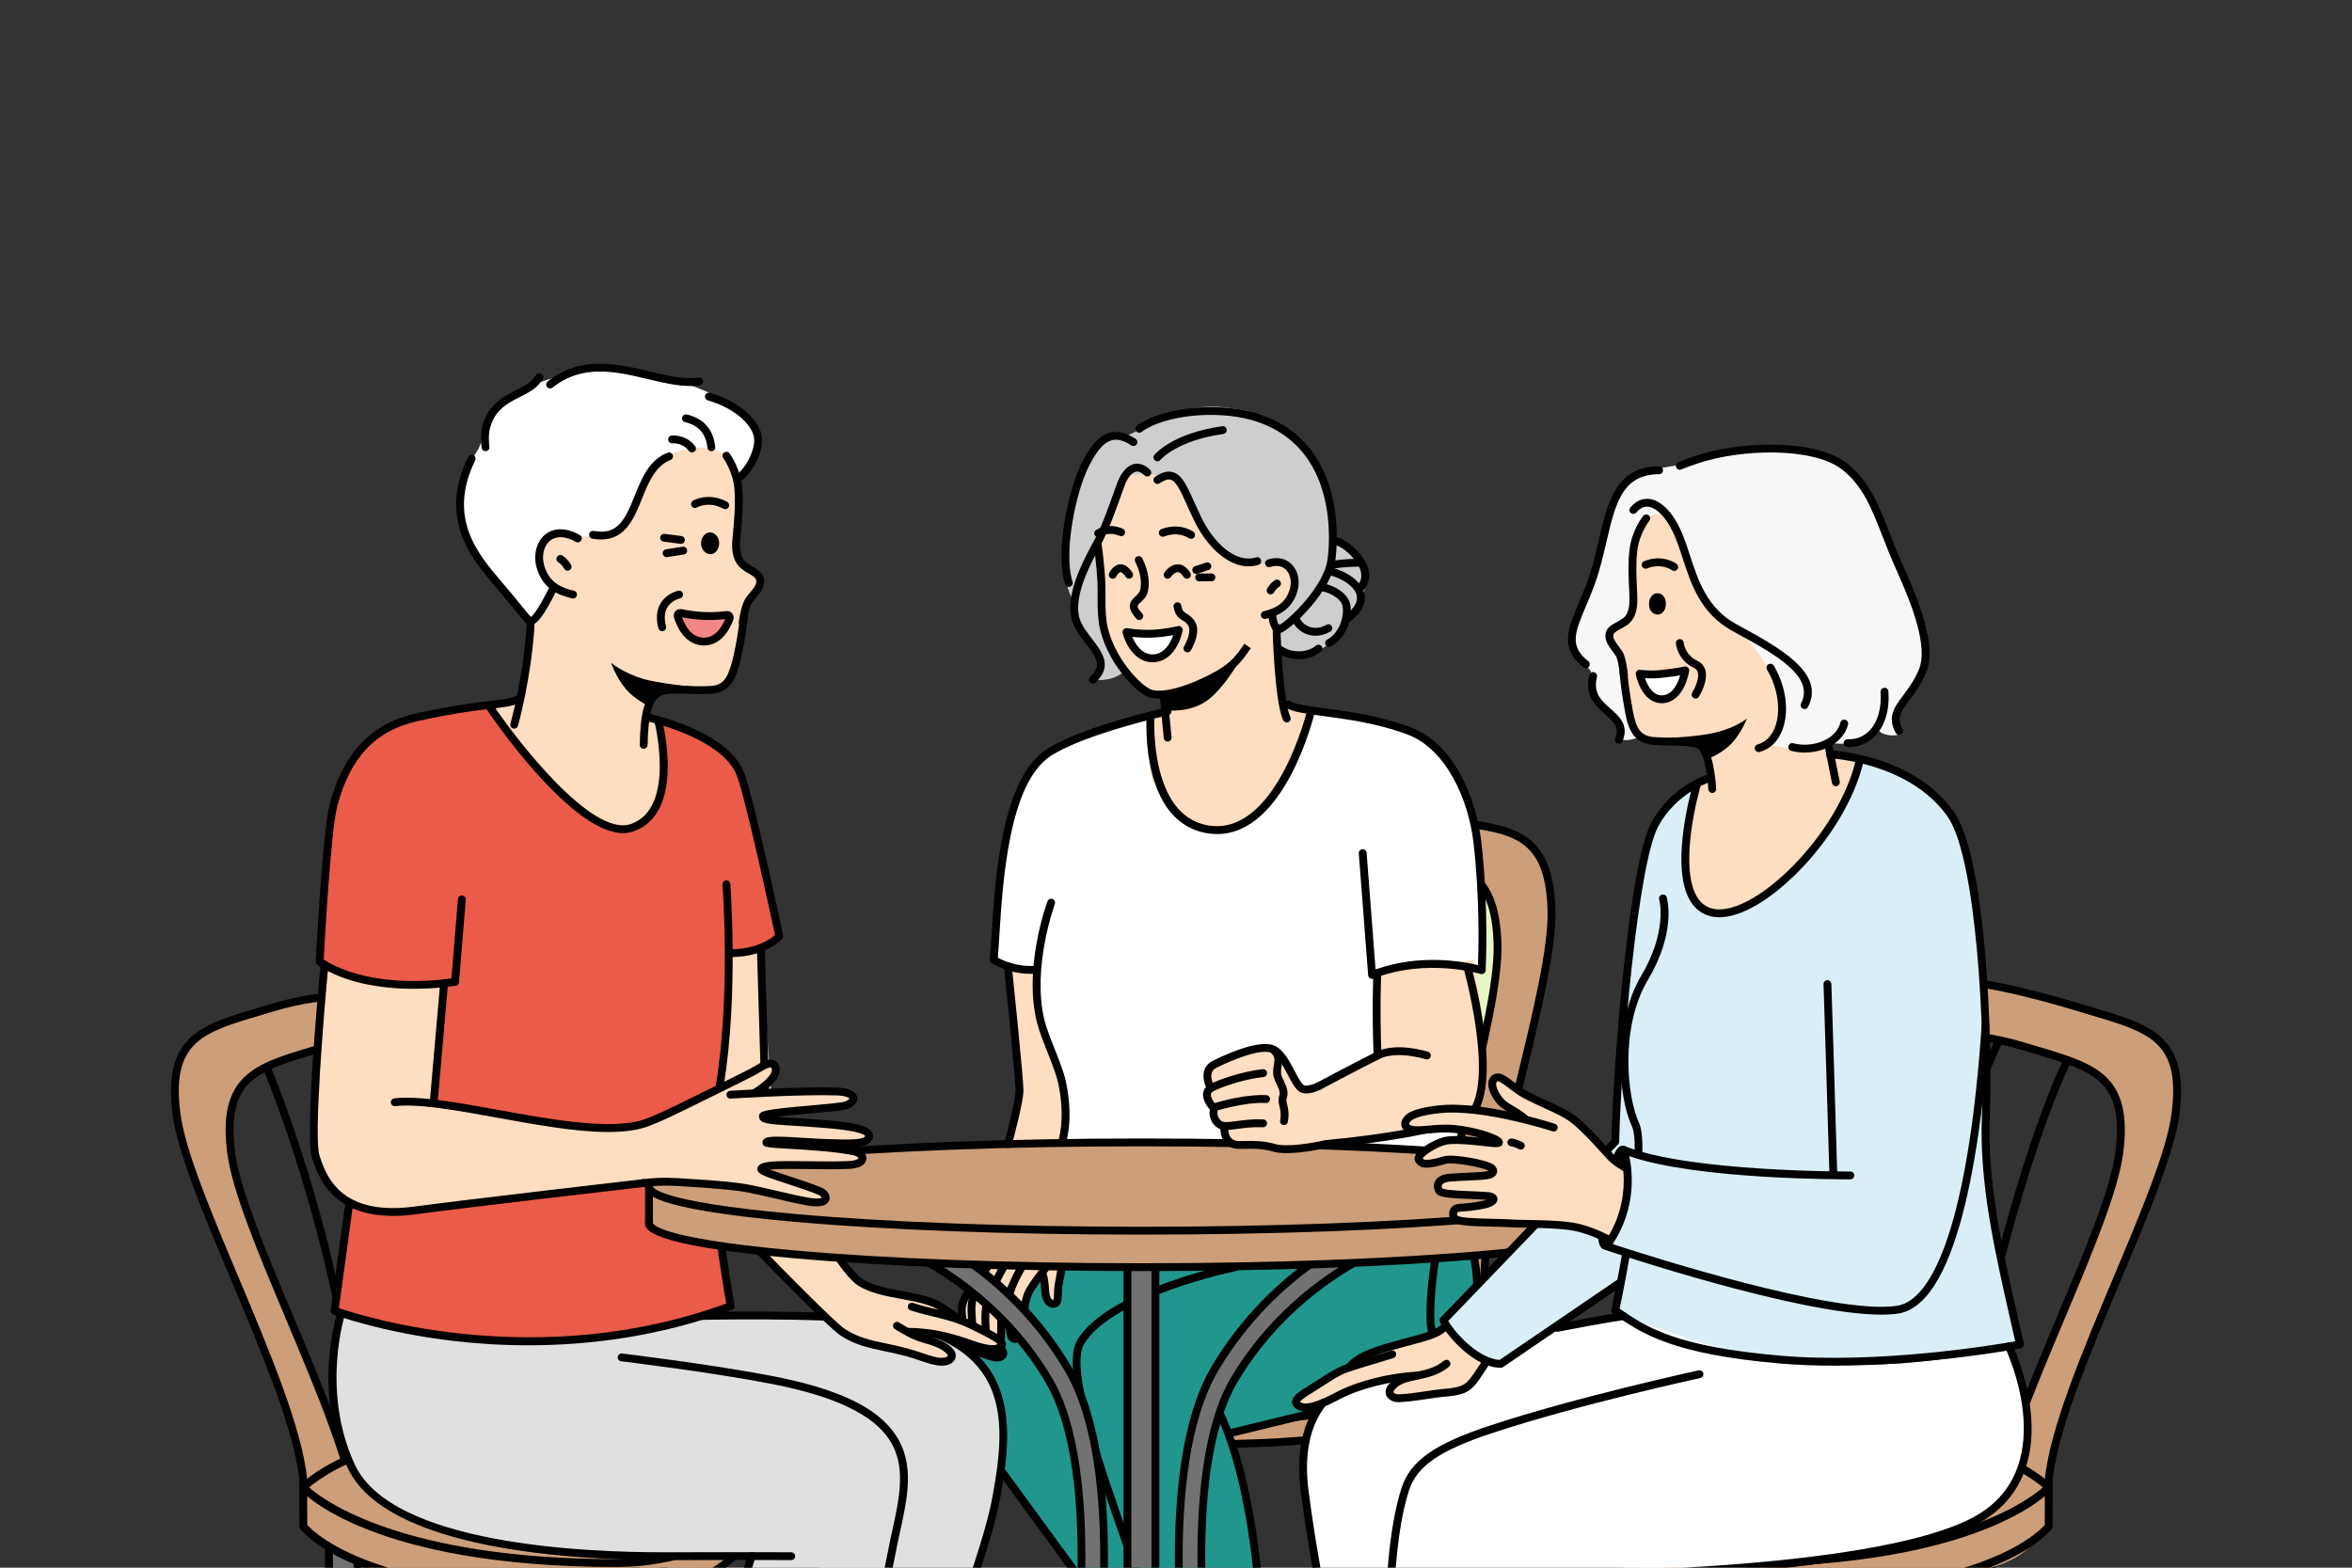
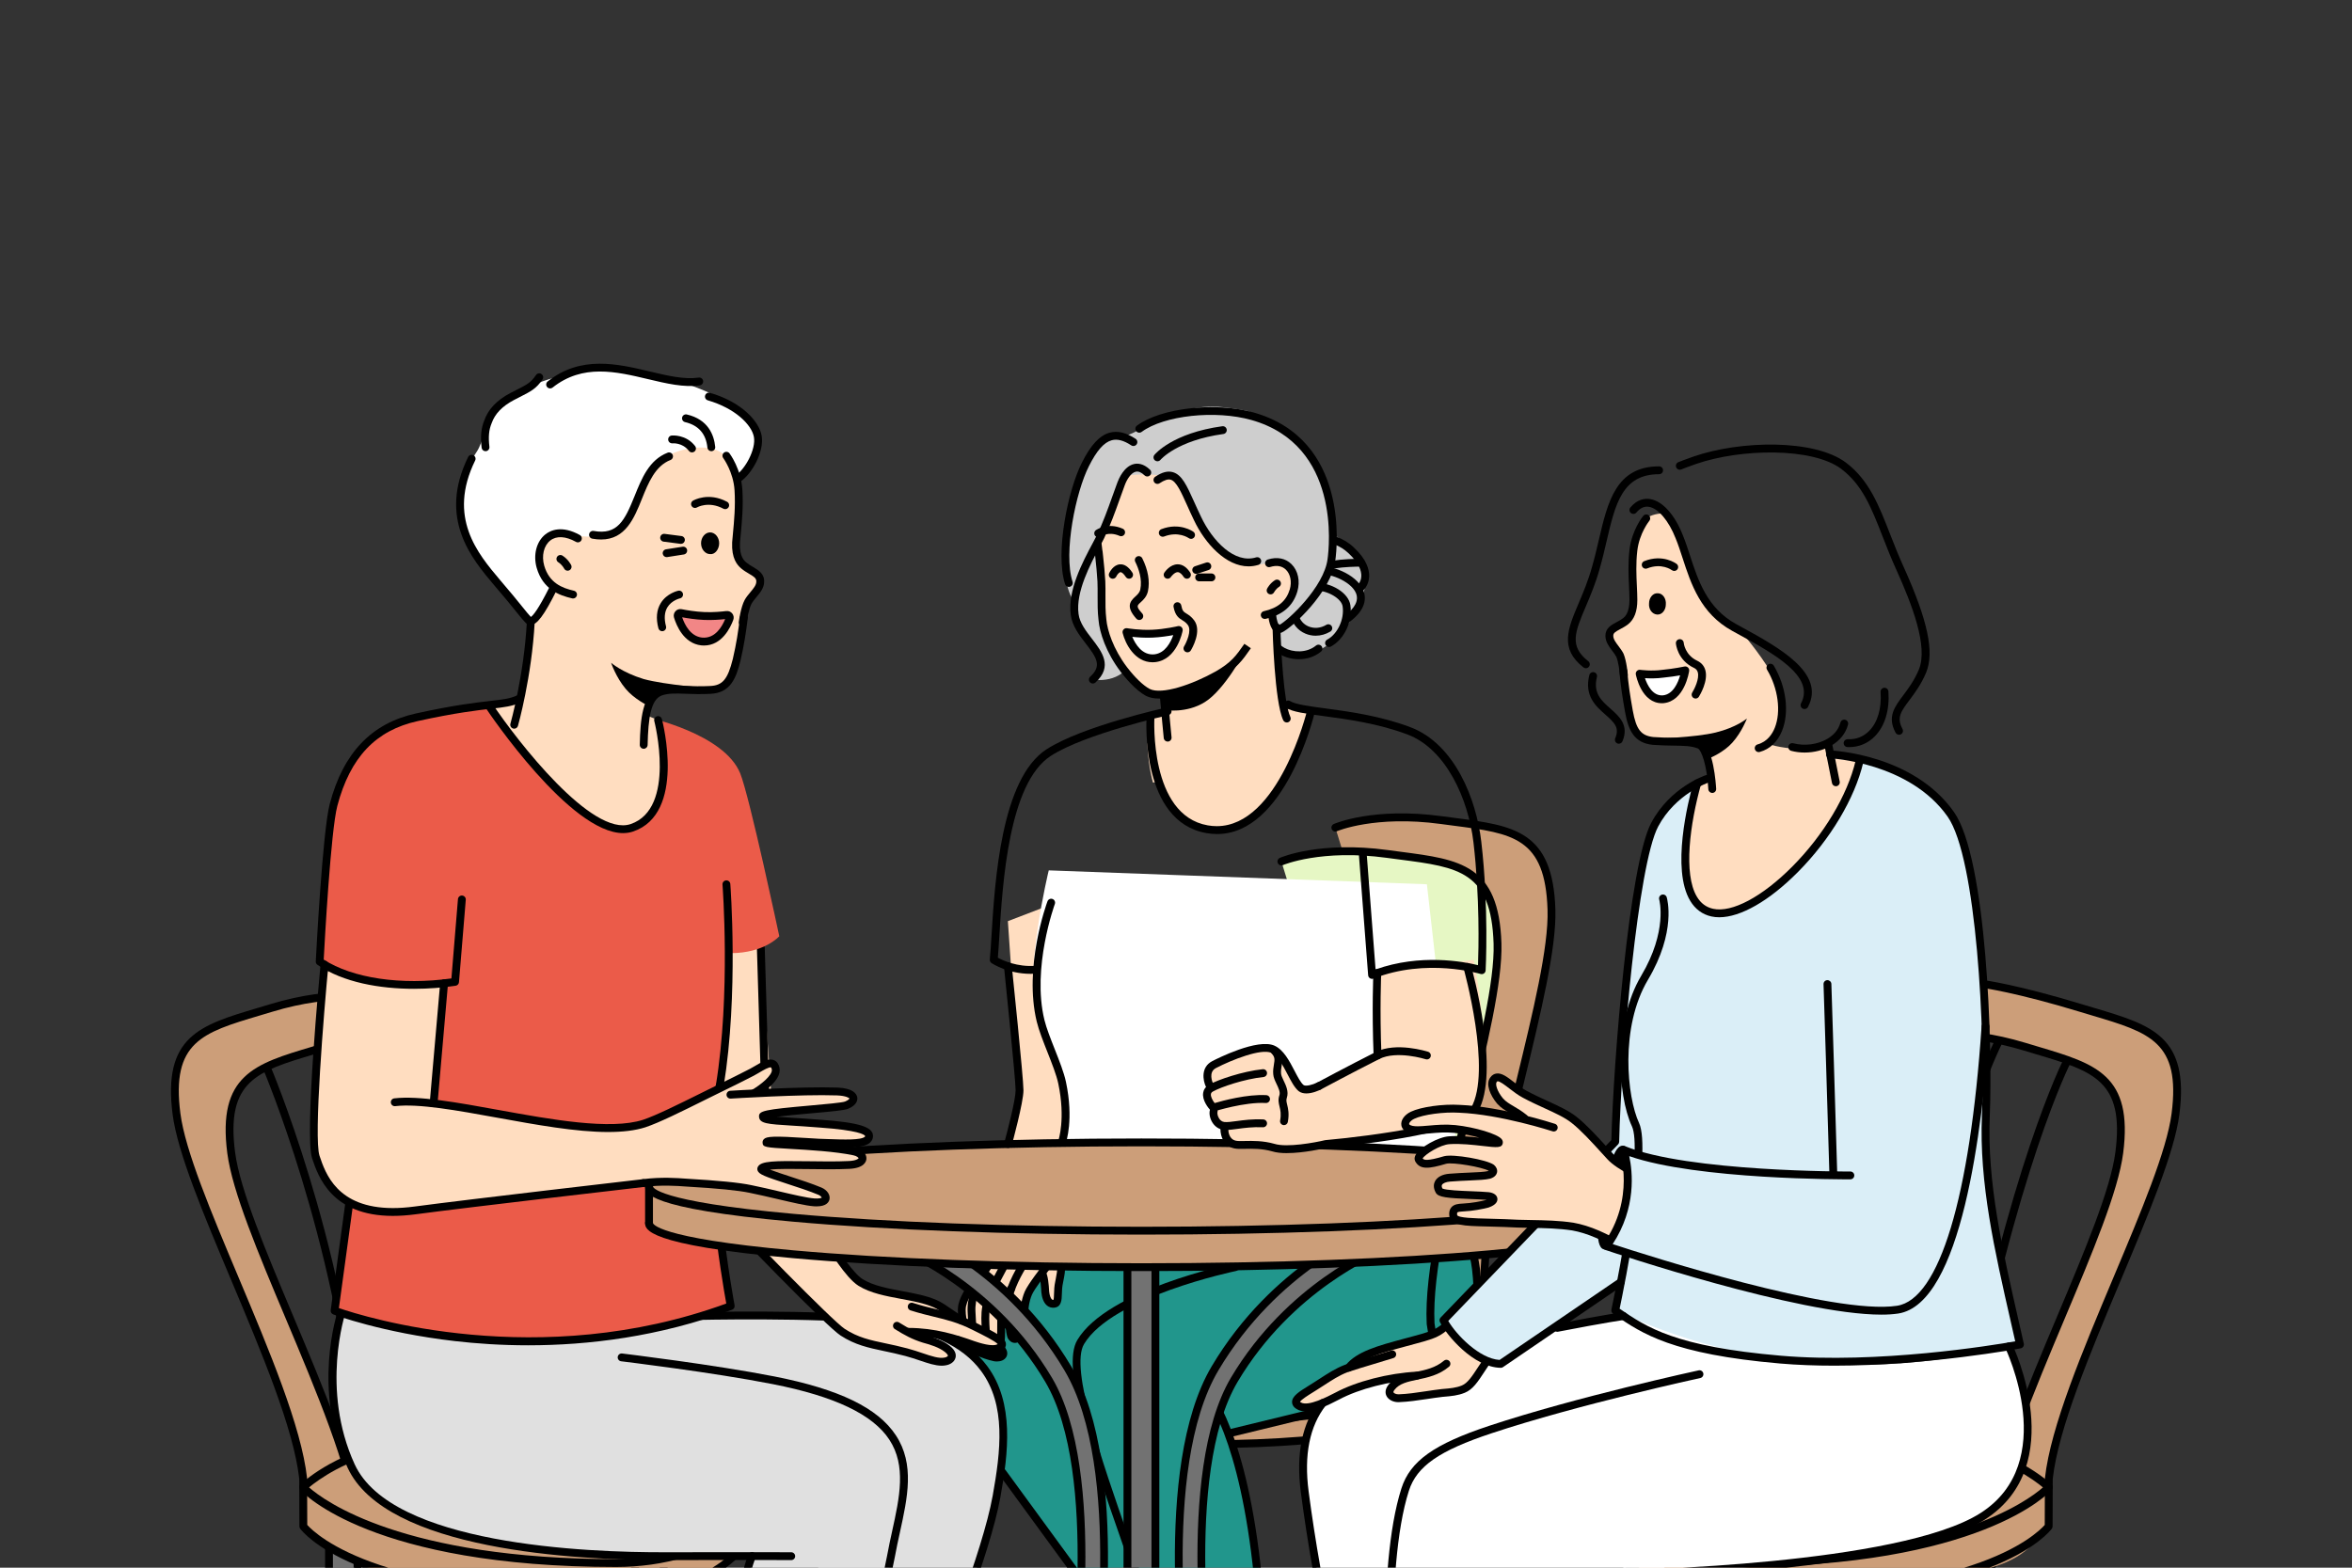
<svg xmlns="http://www.w3.org/2000/svg" id="_レイヤー_2" data-name="レイヤー 2" viewBox="0 0 2745 1830">
  <rect x="0" y="0" width="2745" height="1830" fill="#333333" stroke="none" />
  <defs>
    <style>
      .cls-1 {
        fill: none;
      }

      .cls-2 {
        clip-path: url(#clippath);
      }

      .cls-3, .cls-4 {
        fill: #ffddc0;
      }

      .cls-5 {
        fill: #e6f7c4;
      }

      .cls-6 {
        fill: #eb5b49;
      }

      .cls-7, .cls-8 {
        fill: #fff;
      }

      .cls-9 {
        fill: #cc9e79;
      }

      .cls-10 {
        fill: #e0e0e0;
      }

      .cls-11 {
        fill: #daeef7;
      }

      .cls-12 {
        fill: #21968c;
      }

      .cls-13 {
        fill: #727272;
      }

      .cls-14 {
        fill: #f7f7f7;
      }

      .cls-14, .cls-15, .cls-16, .cls-8, .cls-4, .cls-17 {
        fill-rule: evenodd;
      }

      .cls-15 {
        fill: #cecece;
      }

      .cls-16 {
        fill: #f28686;
      }
    </style>
    <clipPath id="clippath">
      <rect class="cls-1" width="2745" height="1830" />
    </clipPath>
  </defs>
  <g id="_Layer_" data-name="&amp;lt;Layer&amp;gt;">
    <g class="cls-2">
      <g>
        <polygon class="cls-13" points="383.97 1782.32 388.05 2080.31 417.26 2092.69 417.26 1798.24 383.97 1782.32" />
        <path d="m383.97,2049.73c-2.53,0-4.58-2.05-4.58-4.58v-251.4c0-2.53,2.05-4.58,4.58-4.58s4.58,2.05,4.58,4.58v251.4c0,2.53-2.05,4.58-4.58,4.58Z" />
        <path d="m417.26,2068.75c-2.53,0-4.58-2.05-4.58-4.58v-251.4c0-2.53,2.05-4.58,4.58-4.58s4.58,2.05,4.58,4.58v251.4c0,2.53-2.05,4.58-4.58,4.58Z" />
        <path d="m2292.16,1666.87c-.28,0-.57-.03-.86-.08-2.48-.47-4.12-2.87-3.65-5.35,56.76-299.75,120.37-424.27,121.01-425.49,1.17-2.25,3.93-3.12,6.17-1.95,2.24,1.16,3.12,3.93,1.95,6.17-.63,1.21-63.67,124.8-120.13,422.97-.42,2.2-2.34,3.73-4.5,3.73Z" />
        <path d="m2212.14,1644.38c-.28,0-.57-.03-.86-.08-2.48-.47-4.12-2.87-3.65-5.35,56.76-299.75,120.37-424.27,121.01-425.49,1.17-2.25,3.93-3.12,6.17-1.95,2.24,1.16,3.12,3.93,1.95,6.17-.63,1.21-63.67,124.8-120.13,422.97-.42,2.2-2.34,3.73-4.49,3.73Z" />
        <path class="cls-9" d="m1741.34,1560.61l-8.7-54.96c-5.78-111.93,81.02-349.45,78.08-443.83-2.95-94.39-49.78-93.77-128.62-104.51-78.84-10.74-123.61,8.79-123.61,8.79l182.85,594.51Z" />
        <path class="cls-5" d="m1678.37,1600.16l-8.7-54.96c-5.78-111.93,81.02-349.44,78.08-443.83-2.95-94.39-49.78-93.77-128.62-104.51-78.84-10.74-123.61,8.79-123.61,8.79l182.85,594.52Z" />
        <path class="cls-9" d="m1857.06,1773.69s29.38,79.2,141.03,85.4c322.85,17.92,392.9-77.35,392.9-77.35l.18-55.65c12.13-111.42,135.69-332.06,147.83-425.71,12.13-93.65-34.2-100.51-110.32-123.68-76.12-23.17-118.35-27.99-118.35-27.99l-70.68,62.14s47.31-12.14,123.43,11.03c76.12,23.17,122.45,30.02,110.32,123.67-12.13,93.65-135.69,314.29-147.83,425.71l-.18,55.64-468.33-53.23Z" />
        <path d="m417.26,1677.71c-2.34,0-4.33-1.78-4.55-4.15-21.36-227.72-105.11-424.46-105.95-426.42-1-2.32.07-5.02,2.4-6.02,2.32-1.01,5.02.07,6.02,2.39.85,1.97,85.16,199.97,106.66,429.18.24,2.52-1.61,4.75-4.13,4.99-.14.02-.29.02-.43.02Z" />
        <path d="m479.41,1655.93c-2.34,0-4.33-1.78-4.55-4.15-21.36-227.72-105.11-424.46-105.95-426.42-1-2.32.07-5.02,2.4-6.02,2.32-1.01,5.02.07,6.02,2.39.85,1.98,85.16,199.97,106.66,429.18.24,2.52-1.61,4.75-4.13,4.99-.14.01-.29.02-.43.02Z" />
        <path class="cls-9" d="m887.94,1773.69s-29.38,79.2-141.03,85.4c-322.85,17.92-392.9-77.35-392.9-77.35l-.18-55.65c-12.13-111.42-135.69-332.06-147.83-425.71-12.14-93.65,34.2-100.51,110.32-123.68,76.12-23.17,123.43-11.03,123.43-11.03l63.79,45.18s-47.31-12.14-123.43,11.03c-76.12,23.17-122.45,30.02-110.32,123.67,12.14,93.65,135.69,314.29,147.83,425.71l.17,55.64,470.14-53.23Z" />
        <path d="m417.81,1831.49c-2.52,0-4.57-2.04-4.58-4.57l-.17-55.4c-6.44-58.42-43.68-146.98-79.71-232.64-32.04-76.18-62.3-148.14-68.08-192.74-11.83-91.28,32.16-104.38,98.74-124.21,4.79-1.43,9.72-2.9,14.79-4.44,76.47-23.27,123.92-11.59,125.9-11.08,2.45.63,3.93,3.12,3.3,5.57-.63,2.45-3.13,3.93-5.57,3.3-.46-.11-47.17-11.49-120.96,10.98-5.08,1.55-10.03,3.02-14.84,4.45-66.48,19.8-103.1,30.71-92.27,114.25,5.62,43.38,35.65,114.78,67.44,190.37,36.33,86.37,73.89,175.69,80.4,235.43.02.16.03.32.03.48l.17,55.64c0,2.53-2.04,4.59-4.56,4.6h-.02Z" />
        <path d="m2325.39,1831.49h-.01c-2.53,0-4.57-2.07-4.57-4.6l.18-55.64c0-.16.01-.32.03-.48,6.51-59.75,44.07-149.06,80.4-235.44,31.79-75.59,61.82-146.99,67.44-190.37,10.82-83.54-25.79-94.45-92.27-114.25-4.81-1.43-9.75-2.91-14.84-4.45-73.79-22.46-120.51-11.09-120.97-10.97-2.45.63-4.94-.86-5.57-3.31-.62-2.45.85-4.94,3.3-5.57,1.98-.51,49.43-12.19,125.91,11.08,5.06,1.54,9.99,3.01,14.78,4.44,66.58,19.83,110.57,32.93,98.74,124.21-5.78,44.61-36.04,116.56-68.08,192.74-36.02,85.65-73.27,174.22-79.71,232.64l-.17,55.4c0,2.52-2.06,4.57-4.58,4.57Z" />
        <path class="cls-9" d="m2272.93,1675.24s75.89,14.59,105.58,45.58c7.22,7.54,8.79,19.8,9.25,28.71,4.22,81.97-79.73,89.81-192.14,96.95-112.42,7.14-245.21,17.45-286.66-19.71-41.45-37.16-76.83-97.4-76.83-97.4l440.8-54.13Z" />
        <path d="m2025.52,1829.21c-50.61,0-118.41-13.91-142.96-53.1-1.34-2.14-.69-4.97,1.45-6.31,2.14-1.34,4.97-.69,6.31,1.45,22.56,36.02,86.92,48.8,135.2,48.8h.01c249.23-.02,340.93-68.04,358.79-83.77-10.51-8.69-43.29-32.88-91.74-42.01-2.48-.47-4.12-2.86-3.65-5.35.47-2.49,2.86-4.11,5.35-3.65,62.02,11.68,98.49,46.09,100.01,47.55,1.78,1.71,1.89,4.52.24,6.36-3.29,3.68-83.73,90.01-369.01,90.04h-.01Z" />
        <path d="m2076.52,1865.93c-24.42,0-50.58-.71-78.69-2.27-113.33-6.29-144.76-87.56-145.07-88.38-.88-2.37.33-5.01,2.7-5.89,2.38-.87,5,.33,5.89,2.7h0c1.17,3.12,29.87,76.48,136.99,82.43,298.18,16.57,379.04-64.14,388.07-74.43l.17-54.01c0-.16.01-.32.03-.48,6.51-59.75,44.07-149.07,80.4-235.44,31.79-75.59,61.82-146.99,67.44-190.37,10.83-83.55-25.79-94.45-92.27-114.25-4.81-1.43-9.75-2.91-14.84-4.45-74.75-22.75-112.75-27.78-113.12-27.83-2.51-.32-4.28-2.62-3.96-5.12.32-2.51,2.61-4.32,5.12-3.96,1.56.2,39.01,5.14,114.62,28.15,5.06,1.54,9.99,3.01,14.78,4.43,66.59,19.83,110.57,32.93,98.74,124.21-5.78,44.61-36.04,116.56-68.08,192.74-36.03,85.66-73.27,174.22-79.71,232.64l-.17,55.4c0,.97-.32,1.92-.89,2.7-2.67,3.62-63.16,81.49-318.15,81.49Z" />
        <path class="cls-11" d="m1931.19,962.69c21.52-40.52,61.48-53.56,61.48-53.56l143.04-28.55s80.63-1.5,141.09,70.07c40.59,48.05,44.53,265.77,40.86,351.82-3.67,86.05,19.21,174.67,39.81,266.97,0,0-151.59,28.68-279.56,17.65-127.97-11.03-160.46-35.3-192.76-57.37,0,0,39.07-183.77,23.63-216.87-15.45-33.09-22.19-116.3,10.59-171.46,32.78-55.16,21.46-92.67,21.46-92.67,0,0-34.51-39.23-9.64-86.05Z" />
        <path class="cls-9" d="m1624.51,1668.48c-144.48,24.65-292.99,21.23-444.08,0v-36.27c161.11,31.82,312.02,38.85,444.08,0v36.27Z" />
        <path d="m1413.31,1690.33c-73.88,0-151.37-5.77-233.52-17.32-2.26-.32-3.94-2.25-3.94-4.54v-36.28c0-1.37.61-2.67,1.67-3.54,1.06-.87,2.45-1.22,3.79-.95,178.04,35.17,322.59,35.2,441.9.1,1.39-.41,2.88-.13,4.04.73,1.16.86,1.84,2.22,1.84,3.67v36.28c0,2.23-1.61,4.14-3.81,4.52-67.73,11.56-138.05,17.34-211.97,17.34Zm-228.3-25.84c160.23,22.2,302.6,22.23,434.92.11v-26.32c-118.38,33.48-260.8,33.3-434.92-.52v26.73Zm439.5,3.99h.03-.03Z" />
        <path class="cls-12" d="m1441.6,1479.21s-145.93,29.76-180.36,87.44c-23.86,39.99,48.43,211.63,79.84,313.44l127.13-25.12c8.54-1.64-26.3-183.15-34.84-181.51l109.13-26.51,177.39-82.84v-97.39l-278.31,12.49Z" />
        <path class="cls-12" d="m1311.29,1449.94s-146.13,29.64-180.36,87.44c-39.52,66.74,28.85,181.2,125.56,299.92l81.41-11.59c8.54-1.64-26.3-183.16-34.84-181.51l109.13-26.51,177.39-82.84v-97.39l-278.31,12.49Z" />
        <path d="m1719.91,1568.7c-.22,0-.45-.02-.68-.05-2.5-.37-4.23-2.7-3.86-5.2,9.47-63.83.24-95.07.15-95.38-.74-2.42.62-4.98,3.04-5.72,2.4-.74,4.98.62,5.72,3.04.41,1.34,9.92,33.54.15,99.41-.34,2.27-2.29,3.91-4.52,3.91Z" />
        <polygon class="cls-3" points="1176.27 1075.29 1189.89 1272.76 1169.87 1362.17 1357.89 1390.85 1311.38 1023.46 1176.27 1075.29" />
        <path class="cls-7" d="m1223.98,1016.02s-30.15,124.37-13.5,172.8c7.72,22.45,21.63,52.09,27.91,82.98,7.27,35.76,5.78,72.49-4.2,90.37-18.6,33.33,471.47,26.34,471.47,26.34l-40.33-356.28-441.34-16.22Z" />
        <path d="m1741.33,1565.19c-2.21,0-4.16-1.61-4.52-3.87l-8.7-54.96c-.02-.16-.04-.32-.05-.48-3.1-60.02,19.75-154.18,41.84-245.24,19.34-79.69,37.6-154.97,36.23-198.68-2.63-84.21-40.52-89.14-109.31-98.08-4.97-.65-10.09-1.31-15.35-2.03-76.44-10.41-120.73,8.26-121.17,8.45-2.32,1-5.02-.06-6.02-2.38-1.01-2.32.05-5.01,2.36-6.02,1.88-.82,46.87-19.91,126.06-9.13,5.25.71,10.34,1.38,15.3,2.02,68.89,8.96,114.41,14.88,117.28,106.88,1.4,44.96-17,120.82-36.49,201.13-21.91,90.3-44.57,183.67-41.61,242.37l8.66,54.72c.39,2.5-1.31,4.84-3.81,5.24-.24.04-.48.06-.72.06Z" />
        <path d="m1678.36,1604.74c-2.21,0-4.16-1.61-4.52-3.87l-8.7-54.96c-.02-.16-.04-.32-.05-.48-3.1-60.02,19.75-154.18,41.84-245.24,19.34-79.7,37.6-154.97,36.23-198.69-2.63-84.21-40.52-89.14-109.3-98.09-4.97-.65-10.09-1.31-15.36-2.03-76.43-10.41-120.73,8.26-121.17,8.45-2.32,1-5.02-.06-6.02-2.38-1.01-2.32.05-5.01,2.36-6.02,1.88-.82,46.87-19.92,126.06-9.13,5.25.71,10.35,1.38,15.3,2.03,68.89,8.96,114.41,14.89,117.28,106.88,1.4,44.96-17,120.82-36.49,201.13-21.91,90.3-44.56,183.67-41.61,242.36l8.66,54.72c.39,2.5-1.31,4.84-3.81,5.24-.24.04-.48.06-.72.06Z" />
-         <path class="cls-7" d="m1208.67,1131.99c-28.45,2.01-48.9-11.56-48.9-11.56,4.76-49.61,4.33-203.38,64.2-241.98,41.41-26.69,138.73-48.14,138.73-48.14l140.77-7.92s54.2,6.58,131.14,27.29c58.11,15.64,83.3,78.98,89.62,133.15,9.09,77.86,5.07,149.75,5.07,149.75,0,0-63.98-19.86-127.97,5.52l-392.66-6.1Z" />
        <path class="cls-3" d="m1530,825.85s-2.12,9.08-6.49,22.64c-4.65,14.45-11.92,34.04-21.93,53.22-19.7,37.67-50.13,73.74-92.81,66.29-35.03-6.14-51.67-36.27-59.46-66.04-4.43-16.76-6.03-33.38-6.55-45.57-.49-11.45-.03-18.99-.03-18.99l19.4-1.21,143.39-8.83,24.49-1.51Z" />
        <path class="cls-7" d="m1894.78,1536.28s-182.7,28.97-281.31,60.74c-21.19,6.83-106.52,23.79-90.72,144.55,26.23,200.46,86.32,392.23,84.96,389.65l340.33-306.59-53.27-288.35Z" />
        <path d="m1125.55,1579.42c-.32,0-.65-.04-.98-.1-2.47-.54-4.04-2.98-3.5-5.45,16.38-75.41,91.04-98.82,91.79-99.05,2.43-.73,4.97.64,5.71,3.05.73,2.42-.63,4.98-3.05,5.71-.7.21-70.28,22.17-85.5,92.22-.46,2.14-2.36,3.61-4.47,3.61Z" />
        <g>
          <path class="cls-3" d="m1216.31,1486.16c2.44,4.79,3.18,14.33,3.57,21.71.64,6.4,3.06,14.82,10.14,14.05,7.09-.77,3.02-11.69,6.12-25.44,2.66-13.86,4.61-19.59-4.25-33.32-8.85-13.72-29.34-17.98-38.65-15.71-18.07,4.16-35.18,24.16-47.21,38.72-8.19,10.36-20.09,24.43-23.06,37.69-1.21,6.44.04,14.04,1.12,20.55,1.25,7.6,3.54,16.5,9.64,16,0,0,6.28,29.93,26.79,23.06,7.27-1.05,7.62-33.24,11.98-39.24,5.25-7.23,6.84,24.16,11.4,21.29,3.73-2.34,10.64-38.48,13.28-46.65,6.2-19.18,19.13-32.72,19.13-32.72Z" />
          <path d="m1133.15,1565.04c-10.31,0-12.68-14.36-13.58-19.86-1.09-6.65-2.45-14.91-1.1-22.14,2.98-13.34,13.45-26.47,21.85-37.02l2.12-2.67c14.29-17.3,31.04-36.03,49.78-40.34,11.56-2.83,33.75,2.54,43.53,17.68,9.27,14.37,7.82,21.77,5.41,34.04l-.51,2.62c-1.12,4.96-1.24,9.44-1.35,13.39-.19,6.61-.42,14.84-8.77,15.74-3.18.35-6.13-.5-8.53-2.45-4.58-3.71-6.15-10.59-6.66-15.7-.24-4.43-.83-15.63-3.1-20.09-1.15-2.25-.25-5.01,2-6.16,2.25-1.15,5.01-.25,6.16,2,2.78,5.45,3.61,14.96,4.07,23.55.44,4.35,1.71,7.99,3.3,9.28.37.29.83.56,1.75.46.46-1.13.55-4.43.62-6.9.12-4.15.26-9.31,1.54-15l.49-2.52c2.29-11.68,3.15-16.04-4.12-27.31-7.92-12.27-26.43-15.52-33.72-13.74-17.33,3.99-35.18,25.59-44.76,37.19l-2.08,2.62c-7.82,9.82-17.56,22.04-20.05,33.16-1.03,5.49.14,12.57,1.16,18.81,2.02,12.27,4.62,12.18,4.75,12.18,2.53-.23,4.73,1.67,4.94,4.19.21,2.52-1.67,4.73-4.19,4.94-.32.03-.64.04-.95.04Z" />
          <path d="m1184.52,1567.61c-3.83,0-6.94-2.75-8.37-5.55-.08-.15-.14-.3-.2-.46-2.3-6.08-3.31-21.31-4.21-37.72-.95-17.16,14.41-43.15,17.49-48.18,1.32-2.16,4.14-2.84,6.3-1.51,2.16,1.32,2.83,4.14,1.51,6.3-7.84,12.79-16.77,31.69-16.16,42.89.56,10.2,1.6,29,3.52,34.67.04.06.09.12.14.18.51-.49,1.54-1.75,2.81-4.84,2-4.9,2.46-10.78,3-17.59.67-8.52,1.42-18.17,5.59-28.04,3.69-8.75,20.68-30.36,22.61-32.79,1.57-1.98,4.45-2.32,6.43-.75,1.99,1.57,2.32,4.45.75,6.43-5.02,6.34-18.64,24.23-21.35,30.67-3.59,8.51-4.25,17-4.9,25.2-.57,7.26-1.11,14.12-3.65,20.34-2.84,6.95-6.54,10.56-10.98,10.75-.11,0-.22,0-.33,0Z" />
          <path d="m1159.75,1587.72c-2.97,0-5.4-1.5-6.38-2.1-5.04-3.1-6.02-12.58-6.94-26.68-.16-2.4-.29-4.55-.47-6.14-.55-8.18-1.29-19.12.59-28.3,2.83-14.57,9.68-27.35,19.15-45.04l.84-1.56c1.19-2.23,3.97-3.06,6.2-1.88,2.23,1.19,3.07,3.97,1.88,6.2l-.84,1.56c-9.09,16.98-15.66,29.25-18.24,42.51-1.63,8.01-.95,18.24-.45,25.7.17,1.51.32,3.79.49,6.35.34,5.14,1.11,17.04,2.86,19.63.59.34.95.48,1.15.54.42-.42,1.8-2.2,3.17-8.35,1.22-6.43,1.15-14.01,1.09-21.34-.06-6.91-.12-13.44.98-18.61,2.19-10.32,10.54-26.82,10.89-27.51,1.15-2.26,3.9-3.15,6.16-2.01,2.25,1.15,3.15,3.91,2.01,6.16-.08.16-8.16,16.12-10.1,25.26-.89,4.19-.83,10.23-.78,16.63.07,7.41.14,15.81-1.28,23.28-1.95,8.72-4.61,13.31-8.66,15.02-1.15.48-2.27.67-3.32.67Z" />
          <path d="m1145.5,1583.44c-1.96,0-4.03-.66-6.18-1.96-5.92-3.6-8.54-16.62-10-49.77-1.04-16.4,6.16-37.28,18.78-54.53,1.49-2.04,4.36-2.48,6.4-.99,2.04,1.49,2.49,4.36.99,6.4-11.41,15.6-17.94,34.19-17.03,48.5,1.41,32.01,3.92,40.86,5.78,42.68.75.44,1.18.49,1.25.5-.11-.03.82-.86,1.91-5.1.63-2.45,3.13-3.91,5.58-3.29,2.45.63,3.92,3.13,3.29,5.58-1.11,4.31-2.98,9.5-7.53,11.34-1.05.43-2.13.64-3.25.64Z" />
        </g>
        <path d="m1474.47,1945.96c-2.46,0-4.5-1.96-4.58-4.44-6.31-201.46-43.4-284.25-64.94-315.67-1.43-2.09-.9-4.94,1.19-6.37,2.09-1.42,4.94-.9,6.37,1.19,22.11,32.25,60.16,116.78,66.55,320.57.08,2.53-1.91,4.64-4.44,4.72-.05,0-.1,0-.15,0Z" />
        <path d="m1434.46,1677.91l-2.17-8.9s53.69-13.07,100.67-24.46c2.45-.6,4.94.91,5.53,3.37.6,2.46-.91,4.93-3.37,5.53-46.97,11.39-100.66,24.46-100.66,24.46Z" />
        <path d="m1341.09,1884.67c-1.96,0-3.77-1.26-4.38-3.23-7.75-25.12-17.93-54.31-28.71-85.21-34.29-98.33-69.75-200-50.7-231.93,35.06-58.75,177.34-88.35,183.38-89.59,2.46-.5,4.89,1.09,5.4,3.57.5,2.48-1.1,4.9-3.57,5.4-1.44.29-144.35,30.01-177.34,85.3-16.86,28.25,21.03,136.91,51.48,224.22,10.81,30.98,21.01,60.25,28.81,85.52.75,2.42-.61,4.98-3.03,5.72-.45.14-.9.21-1.35.21Z" />
        <path d="m741.3,2049.73c-2.53,0-4.58-2.05-4.58-4.58v-251.4c0-2.53,2.05-4.58,4.58-4.58s4.58,2.05,4.58,4.58v251.4c0,2.53-2.05,4.58-4.58,4.58Z" />
        <path d="m774.59,2068.75c-2.53,0-4.58-2.05-4.58-4.58v-251.4c0-2.53,2.05-4.58,4.58-4.58s4.58,2.05,4.58,4.58v251.4c0,2.53-2.05,4.58-4.58,4.58Z" />
        <path class="cls-9" d="m468.71,1682.91s-75.89,14.59-105.58,45.58c-7.22,7.54-4.92,20.91-9.25,28.71-20.31,36.55,79.73,89.81,192.14,96.95,112.42,7.14,245.21,17.46,286.66-19.7,41.45-37.16,76.83-97.4,76.83-97.4l-440.8-54.13Z" />
        <path d="m668.48,1865.93c-255.04,0-315.48-77.86-318.15-81.49-.58-.78-.89-1.73-.89-2.7l-.18-55.4c-6.44-58.42-43.68-146.98-79.71-232.64-32.04-76.18-62.3-148.13-68.08-192.74-11.83-91.28,32.16-104.38,98.74-124.21,4.79-1.43,9.72-2.89,14.79-4.43,76.47-23.27,123.92-11.59,125.9-11.08,2.45.63,3.93,3.12,3.3,5.57-.63,2.45-3.13,3.93-5.57,3.3-.46-.11-47.17-11.48-120.96,10.97-5.08,1.55-10.03,3.02-14.84,4.45-66.48,19.8-103.1,30.71-92.27,114.25,5.62,43.38,35.65,114.78,67.44,190.37,36.33,86.37,73.89,175.69,80.4,235.44.02.16.03.32.03.48l.17,53.99c9.08,10.21,90.89,90.96,388.07,74.45,107.12-5.95,135.82-79.31,136.99-82.43.89-2.37,3.53-3.56,5.89-2.69,2.37.88,3.57,3.51,2.7,5.88-.3.82-31.73,82.09-145.07,88.38-28.09,1.56-54.28,2.27-78.69,2.27Z" />
        <g>
          <path class="cls-13" d="m1399.8,1987.61c.65,0,1.3-.04,1.96-.15,7.13-1.08,12.04-7.73,10.96-14.85-.38-2.52-37.12-252.68,27.83-362.06,64.85-109.22,166.84-150.22,167.87-150.62,6.71-2.63,10.02-10.2,7.39-16.9-2.63-6.71-10.17-10.03-16.89-7.41-4.51,1.75-111.2,44.35-180.82,161.6-69.71,117.39-32.81,368.65-31.2,379.28.97,6.46,6.54,11.1,12.89,11.1Z" />
          <path class="cls-13" d="m1264.51,1987.61c-.65,0-1.3-.04-1.96-.15-7.13-1.08-12.03-7.73-10.96-14.85.38-2.52,37.12-252.68-27.83-362.06-64.85-109.22-166.84-150.22-167.87-150.62-6.71-2.63-10.02-10.2-7.39-16.9,2.63-6.71,10.17-10.03,16.89-7.41,4.51,1.75,111.2,44.35,180.82,161.6,69.7,117.39,32.81,368.65,31.2,379.28-.98,6.46-6.54,11.1-12.89,11.1Z" />
        </g>
        <path class="cls-7" d="m2344.53,1571.7s66.55,136.23-30.53,198.32c-97.08,62.1-419.21,67.27-419.21,67.27l-9.63-307.57c155.73,72.01,308.5,77.92,459.37,41.98Z" />
        <path class="cls-13" d="m1332.15,2037.9c9.01,0,16.32-7.3,16.32-16.32v-569.08c0-9.02-7.3-16.32-16.32-16.32s-16.32,7.3-16.32,16.32v569.08c0,9.02,7.3,16.32,16.32,16.32Z" />
        <g>
          <path d="m1399.8,1992.19c-8.64,0-16.13-6.45-17.42-15-1.62-10.7-38.75-263.52,31.79-382.3,70.49-118.72,178.54-161.76,183.1-163.54,9.04-3.52,19.28.97,22.81,10.01,3.54,9.05-.94,19.29-9.99,22.84-1,.4-101.77,41.2-165.6,148.7-64.03,107.82-27.62,356.54-27.24,359.04,1.45,9.6-5.19,18.6-14.81,20.06-.88.14-1.77.2-2.65.2Zm203.85-552.88c-1.02,0-2.05.18-3.06.57-4.44,1.73-109.65,43.64-178.54,159.68-68.89,116.01-32.2,365.69-30.61,376.26.68,4.52,5.04,7.82,9.63,7.11,4.63-.7,7.82-5.02,7.13-9.64-.38-2.53-37.25-254.48,28.42-365.08,65.65-110.56,169.1-152.14,170.13-152.55,4.35-1.7,6.5-6.63,4.8-10.97-1.31-3.34-4.52-5.39-7.91-5.39Z" />
          <path d="m1264.51,1992.19c-.88,0-1.77-.06-2.66-.2-9.6-1.45-16.24-10.45-14.79-20.06.38-2.5,36.78-251.21-27.24-359.04-63.81-107.47-164.6-148.3-165.61-148.7-9.04-3.54-13.52-13.79-9.98-22.83,3.54-9.04,13.78-13.52,22.81-10.01,4.56,1.77,112.61,44.81,183.1,163.54,70.54,118.79,33.41,371.6,31.79,382.3-1.29,8.55-8.77,15-17.42,15Zm-203.85-552.88c-3.39,0-6.6,2.05-7.9,5.39-1.7,4.35.45,9.27,4.8,10.97,1.04.41,104.53,42.06,170.13,152.55,65.68,110.6,28.81,362.54,28.43,365.07-.7,4.62,2.5,8.94,7.12,9.64,4.74.71,8.96-2.59,9.64-7.11,1.59-10.57,38.28-260.26-30.61-376.26-68.9-116.04-174.1-157.95-178.55-159.68-1.01-.39-2.04-.57-3.06-.57Z" />
        </g>
        <path d="m1332.15,2042.48c-11.52,0-20.9-9.38-20.9-20.9v-569.08c0-11.52,9.38-20.9,20.9-20.9s20.9,9.38,20.9,20.9v569.08c0,11.52-9.38,20.9-20.9,20.9Zm0-601.72c-6.47,0-11.74,5.27-11.74,11.74v569.08c0,6.47,5.26,11.74,11.74,11.74s11.74-5.27,11.74-11.74v-569.08c0-6.47-5.27-11.74-11.74-11.74Z" />
        <path class="cls-10" d="m809.74,1536.28s145.21-3.5,216.51,5.08c162.08,19.5,151.97,121.01,136.86,205.31-12.15,67.78-64.46,195.36-64.46,195.36l-482.98-377.91,194.08-27.83Z" />
        <path d="m1098.64,1946.61c-.58,0-1.17-.11-1.74-.34-2.34-.96-3.46-3.64-2.5-5.98.52-1.27,52.27-127.92,64.19-194.43,9.28-51.78,15.87-105.66-13.57-145.46-21.93-29.65-60.96-47.47-119.34-54.49-70.15-8.44-214.4-5.08-215.85-5.05-2.48.19-4.63-1.94-4.69-4.47-.06-2.53,1.94-4.63,4.47-4.69,1.46-.03,146.37-3.41,217.16,5.1,61.01,7.34,102.1,26.36,125.61,58.14,31.6,42.73,24.43,101.13,15.22,152.52-12.09,67.47-64.21,195.01-64.73,196.29-.73,1.77-2.44,2.84-4.24,2.84Z" />
        <g>
          <path class="cls-3" d="m1060.5,1554.7c29.54.07,53.37,7.43,75.45,15.3,7.4,2.47,23.2,7.68,30.93,2.89,8.98-5.43-6.21-12.93-29.94-24.67-26.99-13.59-44.14-13.78-72.86-22.93l-34.39,15.9,30.82,13.51Z" />
          <path class="cls-3" d="m887.94,1106.44l12.85,178.62s35.72,105.45,68.4,167.93c0,0,20.93,35.37,35.25,44.1,23.5,14.62,61.42,13.5,86.89,24.73,7.28,2.93,19.73,12.63,30.29,19.37l-74.81,6.42c12.44,7.74,20.48,11.85,31.39,15.26,9.53,2.55,19.94,5.83,27.49,11.76,10.19,8.11,3.34,13.63-2.29,14.57-11.38,2.34-25.94-5.47-45.5-10.71-31.09-8.32-51.5-8.4-74.37-23.33-14.7-9.32-121.86-119.23-150.84-151.48l-17.51-338.35,72.77,41.12Z" />
          <path d="m1098.98,1594.21c-7.51,0-15.87-2.82-25.28-6-5.35-1.8-10.89-3.67-17-5.31-9.05-2.42-17.06-4.11-24.81-5.74-18.26-3.85-34.03-7.18-50.88-18.18-15.78-10-123.99-121.38-151.75-152.25-1.69-1.88-1.54-4.78.34-6.47,1.88-1.69,4.78-1.54,6.47.35,29.54,32.86,136.12,141.94,149.89,150.67,15.46,10.1,29.74,13.11,47.82,16.92,7.5,1.58,16,3.37,25.28,5.86,6.39,1.71,12.32,3.71,17.56,5.48,10.79,3.64,19.32,6.51,25.84,5.17,2.15-.36,3.7-1.49,3.86-2.08.07-.29-.3-1.87-3.5-4.42-6.79-5.35-16.42-8.41-25.81-10.92-12.24-3.82-20.88-8.49-32.62-15.79-2.15-1.34-2.81-4.16-1.47-6.31,1.33-2.15,4.16-2.8,6.31-1.47,12.79,7.96,20.45,11.69,30.33,14.78,10.15,2.71,20.84,6.15,28.95,12.54,7.05,5.61,7.52,10.65,6.68,13.89-1.39,5.36-6.82,8.08-11.05,8.79-1.68.34-3.4.5-5.16.5Z" />
          <path d="m1158.31,1579.41c-8.62,0-18.26-3.22-23.82-5.07-20.39-7.27-44.52-14.99-74.01-15.07-2.53,0-4.58-2.06-4.57-4.59,0-2.53,2.06-4.57,4.58-4.57h.01c30.94.07,55.95,8.07,76.97,15.57,5.12,1.71,20.95,6.98,26.95,3.33-3.13-3.63-17.02-10.5-29.38-16.61-17.01-8.56-29.8-11.65-44.6-15.23-8.51-2.05-17.3-4.18-27.77-7.52-2.41-.77-3.74-3.34-2.97-5.75.77-2.41,3.36-3.74,5.75-2.97,10.16,3.24,18.79,5.33,27.14,7.34,14.72,3.56,28.62,6.92,46.39,15.87,24.75,12.24,34.75,17.48,35.07,24.94.09,2.14-.67,5.22-4.81,7.73-3.06,1.89-6.88,2.61-10.93,2.61Z" />
          <path d="m1163.48,1589.29c-1.3,0-2.59-.13-3.81-.38-14.46-3.14-29.05-10.02-44.68-21.06-2.07-1.46-2.56-4.32-1.1-6.38,1.46-2.06,4.31-2.56,6.38-1.1,14.61,10.31,28.1,16.72,41.26,19.57,2.31.46,4.1.01,4.78-.36-.14-.38-.52-1.14-1.57-2.3-1.7-1.87-1.56-4.77.31-6.47,1.87-1.7,4.77-1.56,6.47.31,5.48,6.04,4.19,10.66,2.94,12.88-2.13,3.76-6.59,5.28-10.99,5.28Z" />
          <path d="m1121.62,1545.77c-.84,0-1.7-.23-2.46-.72-3.66-2.34-7.54-5.03-11.29-7.62-6.84-4.73-13.91-9.62-18.24-11.36-10.94-4.82-24.08-7.26-37.99-9.84-17.6-3.27-35.79-6.65-49.61-15.24-15.09-9.2-35.9-44.17-36.77-45.66-32.52-62.16-75.74-167.47-76.17-168.52-.21-.51-.32-1.05-.34-1.6l-5.37-178.62c-.08-2.53,1.91-4.64,4.44-4.71,2.55-.02,4.64,1.91,4.71,4.44l5.34,177.78c3.98,9.68,44.63,107.99,75.38,166.78,5.55,9.36,22.64,35.64,33.58,42.31,12.39,7.71,29.72,10.92,46.48,14.04,13.81,2.57,28.1,5.22,39.88,10.41,5.14,2.06,12.3,7.02,19.89,12.27,3.68,2.55,7.49,5.18,11.01,7.43,2.13,1.36,2.75,4.19,1.39,6.33-.87,1.37-2.35,2.12-3.86,2.12Z" />
        </g>
        <path d="m719.48,1829.21h-.02c-285.27-.03-365.72-86.36-369.01-90.04-1.64-1.84-1.54-4.65.25-6.36,1.52-1.46,37.99-35.87,100.02-47.55,2.49-.46,4.88,1.17,5.35,3.65.47,2.49-1.17,4.88-3.65,5.35-48.45,9.12-81.22,33.32-91.74,42.01,17.84,15.71,109.53,83.75,358.79,83.77h.02c48.27,0,112.64-12.78,135.2-48.8,1.34-2.14,4.17-2.79,6.31-1.45,2.14,1.34,2.79,4.17,1.45,6.31-24.54,39.19-92.35,53.1-142.96,53.1Z" />
        <path class="cls-10" d="m725.5,1584.51s107.07,12.9,177.52,26.78c196.37,38.68,151.97,121.01,136.86,205.31-12.14,67.77-64.46,195.36-64.46,195.36l-116.53-43.38,18.84-152.08s-24.46-.19-99.84.09c-75.37.28-322.2-5.1-368.15-105.42-41.49-90.57-10.71-180.82-10.71-180.82l326.47,54.18Z" />
        <path d="m772.97,1821.17c-99.56,0-322.96-11.1-367.39-108.11-41.77-91.18-12.16-180.45-10.88-184.21.82-2.39,3.42-3.67,5.81-2.86,2.39.81,3.67,3.42,2.86,5.81-.3.88-29.67,89.67,10.53,177.44,42.97,93.8,268.86,103.15,363.97,102.75,74.53-.27,144.89,0,145.59,0,2.53.01,4.57,2.07,4.56,4.6,0,2.52-2.06,4.56-4.58,4.56h-.02c-.7,0-71.03-.27-145.52,0-1.61,0-3.26,0-4.94,0Z" />
        <path class="cls-6" d="m407.72,1403.67s-11.18,81.32-17.24,126.37c0,0,221.59,84.23,462.33-5.44,0,0-34.07-179.95-12.76-257.38l10.16-180.49-337.91-85.59-104.58,402.53Z" />
        <polygon class="cls-3" points="391.35 1065.32 368.25 1261.58 506.32 1311.54 518.29 1123.51 391.35 1065.32" />
        <path d="m616.53,1570.4c-31.93,0-60.87-2.05-85.68-4.91-85.08-9.8-141.43-30.96-141.99-31.18-1.99-.76-3.19-2.78-2.91-4.89,6.06-45.06,17.24-126.38,17.24-126.38l9.08,1.25s-10.59,77.03-16.74,122.67c28.69,9.89,233.24,74.66,452.09-5.33-4.93-27.13-31.85-183.41-11.97-255.63.67-2.44,3.2-3.88,5.63-3.2,2.44.67,3.87,3.19,3.2,5.63-20.79,75.51,12.51,253.52,12.84,255.31.41,2.19-.81,4.36-2.9,5.14-85.64,31.9-168.77,41.52-237.88,41.52Z" />
        <path class="cls-6" d="m852.82,1112.63c39.33.02,56.69-19.7,56.69-19.7,0,0-34.75-163.51-45.65-190.25-18.85-46.25-108-65.27-108-65.27l-150.45-21.48c-19.42,8.93-35.67,3.04-118.87,21.35-50.54,11.12-81.89,44.38-97.21,102.15-8.48,31.99-16.21,183.07-16.21,183.07,38.19,26.08,101.7,32.1,158,23.65l7.93-96.2,313.77,62.67Z" />
        <path class="cls-9" d="m757.47,1427.68c0,28.46,257.29,51.53,574.68,51.53s574.68-23.07,574.68-51.53c0-9.99,16.35-53.28-38.53-61.18-101.46-14.6-330.18,9.65-536.15,9.65-182.02,0-411.18-40.04-516.48-28.2-78.31,8.81-58.2,67.59-58.2,79.73Z" />
        <path d="m1332.16,1483.79c-153.64,0-298.1-5.37-406.77-15.11-172.49-15.47-172.49-34.02-172.49-41,0-2.53,2.05-4.58,4.58-4.58s4.58,2.05,4.58,4.58c0,.17,1.88,17.33,164.15,31.88,108.41,9.72,252.58,15.07,405.95,15.07s297.54-5.35,405.95-15.07c162.27-14.55,164.15-31.7,164.15-31.88s-1.88-17.32-164.15-31.87c-108.41-9.72-252.58-15.07-405.95-15.07-194.91,0-374.83,8.75-481.27,23.4-2.49.35-4.82-1.41-5.16-3.91-.34-2.51,1.41-4.82,3.91-5.16,106.83-14.71,287.22-23.49,482.52-23.49,153.63,0,298.09,5.37,406.77,15.11,172.49,15.46,172.49,34.01,172.49,41s0,25.53-172.49,41c-108.67,9.74-253.13,15.11-406.77,15.11Z" />
        <path class="cls-3" d="m768.05,840.53s27.69,105.91-30.56,125.77c-58.25,19.86-166.71-142.27-166.71-142.27l112.07-18.05,85.2,34.55Z" />
        <path class="cls-3" d="m1980.82,914.37c-15.82,56.57-27.07,141.04,17.53,150.95,49.89,11.09,150.64-87.03,171.8-176.32l-84.69-9.94-104.65,35.31Z" />
        <g>
          <path class="cls-15" d="m1526.27,607.11s90.87,35.59,60.72,97.79c-30.16,62.21-75.42,71.65-102.21,48.22-26.79-23.44,41.49-146.01,41.49-146.01Z" />
          <g>
            <path d="m1515.98,769.53c-7.97,0-15.57-2.09-21.43-5.32-9.99-5.51-15.3-14.27-14.21-23.45.3-2.51,2.59-4.27,5.09-4,2.51.3,4.3,2.58,4,5.09-.92,7.7,6.36,12.59,9.53,14.34,9.98,5.5,25.87,6.38,36.92-2.61,1.96-1.6,4.85-1.3,6.44.66,1.6,1.96,1.3,4.85-.66,6.44-7.77,6.32-16.95,8.84-25.69,8.84Z" />
            <path d="m1535.56,742.09c-4.12,0-8.22-.82-12.1-2.46-8.58-3.64-14.69-10.87-16.77-19.83-.57-2.46.96-4.92,3.42-5.5,2.46-.59,4.93.96,5.5,3.42,1.41,6.08,5.58,10.99,11.43,13.47,6.64,2.82,14.25,2.16,20.89-1.81,2.17-1.3,4.98-.59,6.28,1.58,1.3,2.17.59,4.98-1.58,6.28-5.37,3.21-11.24,4.84-17.07,4.84Z" />
            <path d="m1526.27,675.55c-1.18,0-2.36-.45-3.25-1.36-1.78-1.8-1.76-4.7.03-6.48,14.69-14.55,48.7-15.18,65.04-15.48h.09c2.49,0,4.66,1.99,4.71,4.49.04,2.53-1.84,4.62-4.37,4.66-14.22.26-46.93.86-59.01,12.83-.89.88-2.06,1.33-3.22,1.33Z" />
            <path d="m1551.13,755.26c-1.63,0-3.21-.88-4.04-2.42-1.19-2.23-.36-5.01,1.87-6.2,12.17-6.52,20.24-23.94,18-38.83-1.19-8.66-16.65-18.86-33.8-18.73h-.05c-2.51,0-4.55-2.02-4.58-4.53-.03-2.53,2-4.6,4.53-4.63.19,0,.38,0,.56,0,20.7,0,40.44,12.33,42.4,26.58,2.82,18.66-7.17,39.86-22.73,48.21-.69.37-1.43.54-2.16.54Z" />
            <path d="m1586.26,692.09c-1.33,0-2.65-.58-3.56-1.69-1.6-1.96-1.3-4.85.66-6.44,1.56-1.27,5.2-4.92,5.41-11.53.18-5.71-2.31-15-15.18-26.87-9.24-8.88-23.17-13.59-30.89-12.88-2.55.2-4.75-1.63-4.98-4.14-.23-2.52,1.62-4.75,4.14-4.98,9.77-.87,26.4,4.18,38,15.33,15.34,14.14,18.29,26.2,18.06,33.82-.23,7.31-3.43,14-8.78,18.35-.85.69-1.87,1.03-2.89,1.03Z" />
            <path d="m1571.77,727.28c-1.41,0-2.79-.65-3.69-1.86-1.5-2.04-1.07-4.9.97-6.4,12.57-9.26,17.08-18.3,13.39-26.87-6-13.95-32.51-24.47-47.17-21.82-2.49.46-4.87-1.21-5.32-3.7-.45-2.49,1.21-4.87,3.7-5.32,18.63-3.35,49.29,8.8,57.21,27.22,3.85,8.94,4.13,22.77-16.37,37.87-.82.6-1.77.89-2.71.89Z" />
          </g>
          <path class="cls-15" d="m1305.35,511.07s14.95-3.12,24.3-9.97c8.72-6.85,36.76-16.2,36.76-16.2,0,0,26.79-13.71,62.93-9.35,16.82,1.87,27.41,4.36,27.41,4.36,36.6,15.88,65.15,41.98,85.98,77.88,0,0,8.1,29.91,8.72,38.63,0,8.72,5.61,44.24,5.61,44.24,0,0,2.49,7.48-11.84,37.38-14.33,29.91-53.58,59.19-53.58,59.19,0,0-148.28-19.94-169.47,31.77-12.46,30.53-46.11,24.3-46.11,24.3,0,0,8.1-6.23,7.48-17.44-.62-9.35-8.72-23.05-11.84-25.54-21.81-21.18-20.56-52.34-20.56-52.34,0,0-6.23-8.1-8.72-33.02-2.49-24.92,3.12-59.19,6.85-76.01,3.74-16.82,17.45-55.45,29.28-67.91,17.45-18.07,26.79-9.97,26.79-9.97Z" />
          <path class="cls-4" d="m1519.78,859.91c-4.65,14.45-11.91,34.04-21.93,53.22l-152.27.25c-4.43-16.76-6.03-33.38-6.55-45.57,5.23-2.62,9.47-4.9,12.44-6.58,3.85-2.2,5.91-7.4,6.93-13.62,2.39-14.86-1.32-35.61-1.32-35.61l-14.97-1.27s-36.13-27.41-51.1-60.42c-8.09-18.68-6.85-29.91-6.22-44.25.63-11.2,0-28.04,0-28.04l-4.38-47.96,7.49-12.46c.63-.63,8.72-24.3,12.46-31.78,3.74-7.46,8.72-24.9,11.23-28.64,3.11-4.98,47.33-3.74,56.68,0,15.57,6.22,36.76,64.17,38,66.04,11.23,13.07,15.57,21.19,35.52,31.15,19.95,9.36,38.63,2.5,38.63,2.5,0,0,29.28-4.38,30.51,19.32.63,6.85-.61,16.81-6.85,24.9-7.46,9.99-20.55,14.97-20.55,14.97l5.61,20.55s-1.24,45.48,5.61,79.74c1.62,7.79,4.24,15.9,7.01,22.42,2.53,6.03,5.2,10.68,7.29,12.47,3.36,2.92,6.93,5.83,10.7,8.67Z" />
          <path d="m1352.86,815.44c-5.71,0-10.94-.91-15.29-3.09-12.4-6.62-24.85-21.86-29.62-28.11-17.25-22.77-24.66-46.1-25.85-60.34-1.19-9.86-1.13-19.39-1.09-28.61.03-5.38.06-10.94-.17-16.44-.52-9.86-1.5-18.98-2.53-28.64l-.54-5.04c-.37-1.59-.53-3.25-.7-5-.13-1.34-.27-2.8-.54-4.37-.41-2.49,1.27-4.85,3.77-5.27,2.48-.41,4.85,1.27,5.27,3.77.3,1.79.46,3.45.62,4.97.16,1.59.29,2.97.55,4.02.05.21.09.42.11.63l.57,5.32c1.05,9.78,2.03,19.02,2.57,29.18.24,5.77.21,11.44.18,16.92-.05,8.94-.1,18.18,1.04,27.64,1.05,12.54,7.96,34.51,24.02,55.72,9.32,12.19,19,21.49,26.54,25.52,14.07,7.04,49.53-4.98,77.22-20.51,18.33-10.65,23.65-18.29,33.31-32.17l7.58,5.14c-10.13,14.56-16.2,23.29-36.35,34.99-5.13,2.88-43.35,23.78-70.67,23.79Z" />
          <path d="m1476.06,722.5c-2.09,0-3.98-1.44-4.46-3.56-.56-2.47.98-4.92,3.45-5.48,16.56-3.76,26.18-11.87,30.27-25.51,2.54-8.74.76-17.76-4.52-22.94-4.52-4.42-10.87-5.5-18.37-3.15-2.42.75-4.98-.59-5.74-3-.76-2.41.58-4.98,3-5.74,10.76-3.39,20.55-1.49,27.52,5.34,7.79,7.62,10.44,19.91,6.91,32.08-5.08,16.94-17.19,27.34-37.03,31.85-.34.08-.68.11-1.02.11Z" />
          <path d="m1482.91,693.82c-.69,0-1.4-.16-2.06-.49-2.25-1.14-3.16-3.87-2.03-6.12.31-.63,3.24-6.24,9.14-9.93,2.14-1.34,4.97-.69,6.31,1.46,1.34,2.14.69,4.97-1.46,6.31-3.76,2.35-5.8,6.25-5.82,6.29-.81,1.58-2.42,2.49-4.09,2.49Z" />
          <path class="cls-17" d="m1357.06,811.37s28.04-4.98,50.47-14.95c21.18-9.35,45.48-36.14,45.48-36.14,0,0-23.68,44.86-46.73,59.19-21.81,13.71-46.73,9.35-46.73,9.35l-2.49-17.45Z" />
          <path d="m1501.78,843.36c-1.72,0-3.37-.97-4.15-2.63-10.26-21.81-12.36-104.85-12.44-108.37-.06-2.53,1.94-4.63,4.47-4.69,2.47-.13,4.63,1.94,4.69,4.47.56,23.47,3.74,88.03,11.58,104.69,1.08,2.29.09,5.02-2.19,6.1-.63.3-1.3.44-1.95.44Z" />
          <path d="m1362.75,865.68c-2.33,0-4.32-1.77-4.55-4.14-.03-.33-3.21-33.1-4.45-47.91-.21-2.52,1.66-4.73,4.18-4.94,2.52-.23,4.73,1.66,4.94,4.18,1.23,14.75,4.41,47.46,4.44,47.79.25,2.52-1.6,4.76-4.11,5-.15.02-.3.02-.45.02Z" />
          <path d="m1329.65,723.74c-1.26,0-2.51-.51-3.41-1.52-12.3-13.72-7.61-20.05-1.25-25.83,2.56-2.34,4.99-4.54,5.81-8.15,2.53-12.04-1.79-24.3-5.86-32.45-1.13-2.26-.21-5.01,2.05-6.15,2.26-1.13,5.02-.22,6.14,2.05,6.78,13.56,9.07,26.87,6.62,38.51-1.47,6.48-5.58,10.22-8.59,12.96-4.31,3.93-5.34,4.86,1.91,12.94,1.69,1.88,1.53,4.78-.35,6.47-.87.78-1.97,1.17-3.05,1.17Z" />
          <path d="m1390.08,629.04c-.93,0-1.86-.28-2.67-.86-.5-.36-12.13-8.35-28.7-1.94-2.34.91-5.01-.26-5.92-2.62-.91-2.36.26-5.01,2.62-5.92,21.4-8.28,36.73,2.59,37.37,3.06,2.05,1.49,2.5,4.35,1.01,6.4-.9,1.23-2.29,1.89-3.71,1.89Z" />
          <path class="cls-8" d="m1344.6,739.72c15.58-.62,31.15-4.36,31.15-4.36,0,0-5.61,30.53-28.04,33.02-24.92,2.49-33.02-30.53-33.02-30.53,0,0,14.33,2.49,29.91,1.87Z" />
          <path d="m1281.7,627.15c-1.44,0-2.85-.67-3.74-1.92-1.45-2.05-1-4.88,1.04-6.35.54-.39,13.55-9.54,31.31-1.72,2.32,1.02,3.37,3.72,2.35,6.04-1.02,2.32-3.73,3.36-6.03,2.35-12.83-5.64-21.91.52-22.29.79-.8.56-1.72.83-2.63.83Z" />
          <path d="m1345.15,773.09c-20.89,0-31.91-21.97-34.9-34.14-.37-1.5.04-3.09,1.1-4.22,1.05-1.13,2.61-1.65,4.13-1.39.14.02,14.09,2.42,28.94,1.81h0c14.95-.6,30.11-4.2,30.26-4.24,1.5-.36,3.09.06,4.22,1.13,1.12,1.06,1.63,2.63,1.35,4.15-.25,1.38-6.52,33.91-32.03,36.74-1.05.11-2.08.16-3.08.16Zm-23.69-29.7c3.56,8.46,11.53,21.85,25.8,20.44,12.67-1.41,19.16-14.24,22.04-22.45-6.14,1.14-15.28,2.55-24.52,2.92-9,.37-17.53-.28-23.32-.91Z" />
          <path d="m1457.16,661.12c-26.2,0-50.66-26.3-63.74-54.02-3.01-6.22-5.69-12.18-8.05-17.44-6.99-15.54-12.52-27.82-19.04-29.69-3.19-.91-7.42.44-12.96,4.13-2.11,1.4-4.95.83-6.35-1.27-1.4-2.1-.84-4.95,1.27-6.35,8.02-5.35,14.56-7.04,20.57-5.31,10.6,3.05,16.27,15.66,24.86,34.74,2.34,5.2,5,11.1,7.96,17.25,13.36,28.33,39.19,55.25,64.3,47.46,2.44-.74,4.98.61,5.73,3.02.75,2.42-.6,4.98-3.02,5.73-3.86,1.19-7.72,1.75-11.54,1.75Z" />
          <path d="m1492.48,739.04c-1.46,0-2.87-.39-4.16-1.16-6.11-3.65-7.73-15.37-8.08-18.88-.25-2.52,1.58-4.76,4.1-5.01,2.48-.25,4.76,1.58,5.02,4.1.49,4.81,2.06,10.14,3.36,11.64,10.37-5.12,52.61-44.52,56.69-77.17,1.9-13.56,15.46-132.75-88.81-162.26-42.14-11.92-102.05-5.44-128.22,13.87-2.03,1.5-4.9,1.07-6.4-.97-1.5-2.03-1.07-4.9.96-6.4,28.09-20.73,91.71-27.88,136.15-15.31,111.74,31.62,97.4,157.97,95.4,172.28-4.69,37.51-51.11,79.49-62.49,84.54-1.18.49-2.37.74-3.51.74Z" />
          <path d="m1247.41,685.12c-1.94,0-3.73-1.24-4.36-3.18-11.82-36.78,3.5-110.23,19.6-141.8,10.37-20.75,20.72-31.91,32.53-35.09,9.19-2.47,19.05-.13,30.14,7.17,2.11,1.39,2.7,4.23,1.31,6.34-1.39,2.11-4.24,2.7-6.34,1.31-8.78-5.77-16.21-7.73-22.73-5.98-9.11,2.45-17.6,12.1-26.74,30.37-15.06,29.55-30.02,100.75-19.05,134.87.77,2.41-.55,4.99-2.96,5.76-.47.15-.94.22-1.4.22Z" />
          <path d="m1275.44,797.88c-1.24,0-2.48-.5-3.38-1.49-1.7-1.87-1.57-4.77.29-6.47,13.83-12.63,7.74-21.96-5.18-38.71-7.43-9.64-15.86-20.56-17.46-33.35-3.92-28.54,13.76-61.68,25.45-83.6,1.87-3.51,3.55-6.65,4.9-9.35,7.29-15.06,12.58-29.83,18.17-45.47,1.92-5.37,3.86-10.81,5.93-16.38,1.6-4.33,7.72-18.71,19.34-21.39,4.33-1,11.07-.66,18.65,6.6,1.83,1.75,1.89,4.65.14,6.48-1.75,1.83-4.65,1.89-6.48.14-3.71-3.55-7.16-4.99-10.25-4.29-5.68,1.31-10.45,9.25-12.81,15.65-2.06,5.54-3.99,10.95-5.9,16.29-5.68,15.88-11.04,30.88-18.57,46.43-1.41,2.81-3.12,6.03-5.04,9.62-10.46,19.61-27.98,52.44-24.46,78.1,1.3,10.36,8.58,19.81,15.63,28.94,11.63,15.08,24.81,32.17,4.11,51.07-.88.8-1.98,1.2-3.09,1.2Z" />
          <path d="m1350.83,538.48c-1.02,0-2.04-.34-2.89-1.03-1.95-1.59-2.26-4.46-.67-6.42.83-1.04,21.15-25.46,79.26-33.47,2.5-.33,4.82,1.41,5.16,3.91.34,2.5-1.41,4.82-3.91,5.16-54.12,7.45-73.21,29.94-73.4,30.16-.91,1.1-2.22,1.67-3.55,1.67Z" />
          <path d="m1317.77,675.55c-1.5,0-2.97-.74-3.85-2.09-2.73-4.22-5.02-5.59-6.17-5.56-1.72.12-3.96,2.98-4.91,5.01-1.07,2.28-3.79,3.28-6.08,2.21-2.29-1.06-3.29-3.76-2.23-6.06.46-.99,4.69-9.73,12.55-10.3,5.26-.37,10.11,2.9,14.53,9.72,1.37,2.12.77,4.96-1.35,6.33-.77.5-1.63.74-2.49.74Z" />
          <path d="m1385.29,675.55c-1.5,0-2.97-.74-3.85-2.09-1.64-2.53-4.17-5.55-6.94-5.57-3.4-.01-7.15,4.42-7.93,5.6-1.4,2.11-4.24,2.69-6.35,1.3-2.11-1.4-2.69-4.24-1.3-6.35.66-1,6.67-9.71,15.56-9.71h.07c5.5.03,10.41,3.31,14.58,9.75,1.37,2.12.77,4.96-1.35,6.33-.77.5-1.63.74-2.49.74Z" />
          <path d="m1385.86,761.47c-.81,0-1.63-.22-2.38-.67-2.16-1.31-2.85-4.13-1.54-6.29,2.66-4.39,9.19-18.38,4.44-24.86-2.16-2.95-4.22-4.22-6.41-5.57-3.95-2.44-8.43-5.21-10.33-15.66-.45-2.49,1.2-4.87,3.69-5.33,2.48-.44,4.87,1.2,5.33,3.69,1.17,6.45,2.83,7.47,6.13,9.51,2.57,1.59,5.77,3.56,8.98,7.95,9.2,12.56-2.62,32.77-4,35.04-.86,1.41-2.37,2.2-3.91,2.2Z" />
          <path d="m1396.1,669.93c-1.92,0-3.71-1.22-4.35-3.15-.79-2.4.51-4.99,2.91-5.78l12.99-4.29c2.42-.8,5,.51,5.78,2.91.79,2.4-.51,4.99-2.91,5.78l-12.99,4.29c-.48.16-.96.23-1.44.23Z" />
          <path d="m1413.85,678.6h-14.34c-2.53,0-4.58-2.05-4.58-4.58s2.05-4.58,4.58-4.58h14.34c2.53,0,4.58,2.05,4.58,4.58s-2.05,4.58-4.58,4.58Z" />
        </g>
        <g>
-           <path class="cls-14" d="m1897.83,562.67c20.24-19.58,35.25-11.75,73.76-23.5,41.12-12.4,89.42-24.15,126.63-15.67,40.47,9.14,68.54,31.33,68.54,31.33,0,0,14.36,20.23,23.5,38.51,9.14,18.28,22.19,54.17,29.38,73.1,13.05,36.55,30.68,55.48,30.68,87.46,0,24.8-25.46,65.92-30.68,72.45-9.79,11.75-8.49,18.93-3.26,27.41,3.26,5.22-8.49,5.87-16.97,3.26-5.87-1.96-9.14-6.53-9.14-6.53,0,0-24.15,15.67-30.68,16.97-13.71,1.96-23.5-.65-23.5-.65l-16.32,20.23-115.53-25.46-63.97-9.14-11.1-6.53s-12.4,14.36-23.5,16.97c-11.09,2.61-15.01,0-13.71-2.61,1.96-7.83-5.22-18.28-16.32-30.02-10.44-11.1-9.79-15.01-14.36-19.58-4.57-4.57-1.3-22.19-5.22-28.07-9.79-12.4-21.54-20.23-20.23-31.98,3.92-45.04,27.41-80.28,31.98-96.6,5.87-25.46,3.92-66.58,30.02-91.38Z" />
          <path class="cls-4" d="m1940.91,599.22s9.79,5.22,16.97,19.58c3.26,7.18,13.05,57.44,37.2,89.42,15.66,20.89,40.47,33.29,40.47,33.29,0,0,25.46,30.03,35.9,52.22,5.22,11.1,11.1,39.16,5.88,54.18-5.22,14.36-16.32,15.01-12.4,20.23,1.3,1.96,18.93,5.87,40.47,6.53,13.71.65,27.41-7.83,27.41-7.83l-4.09,79.19-133.63,38.95s3.92-35.25,3.92-45.04c1.3-33.29-.66-44.38-.66-44.38l-6.53-27.41-13.05-4.57s-18.93.65-35.25,1.31c-18.93.65-35.25-.65-40.47-30.03-1.96-11.75-5.87-44.38-12.4-68.54-3.26-11.75-13.71-16.97-11.75-26.11,1.96-10.44,22.19-14.36,25.46-23.5,9.14-20.89-2.61-65.92,3.92-90.07,2.61-9.14,7.83-18.28,13.71-22.19,8.49-5.22,18.93-5.22,18.93-5.22Z" />
          <path d="m1998.35,925.6c-2.42,0-4.44-1.89-4.57-4.33-1.51-28-8.18-45.91-12.2-47.58-7.52-3.01-16.19-3.13-28.21-3.3-7.04-.1-15.03-.22-24.55-.93-21.48-2.3-28.24-16.37-32.23-38.34-3.12-17.5-5.2-30.87-6.58-47.43-.21-2.52,1.66-4.73,4.18-4.94,2.54-.2,4.73,1.66,4.94,4.19,1.35,16.21,3.4,29.35,6.47,46.57,4.02,22.09,9.64,29.3,24.05,30.85,9.1.68,16.94.79,23.85.89,12.51.18,22.39.32,31.54,3.98,14.8,6.16,17.61,50.53,17.88,55.57.14,2.53-1.8,4.69-4.33,4.82-.08,0-.17,0-.25,0Z" />
          <path d="m1895.21,792.44c-2.35,0-4.35-1.8-4.56-4.18-.35-3.95-1.76-15.42-4.17-21.33-1.21-2.38-2.98-4.73-4.85-7.21-3.73-4.95-7.96-10.56-7.96-17.54,0-8.97,6.93-12.68,13.05-15.94,2.59-1.38,5.26-2.81,7.67-4.66,1.76-1.41,7.35-5.88,7.35-21.17,0-5.03-.25-10.43-.52-16.15-.6-12.61-1.27-26.9.56-42.48,2.74-23.27,15.49-38.93,16.03-39.59,1.61-1.95,4.5-2.22,6.45-.61,1.95,1.61,2.22,4.49.62,6.44h0c-.12.14-11.59,14.34-14,34.83-1.74,14.83-1.08,28.72-.51,40.98.28,5.83.54,11.33.54,16.58,0,13.25-3.55,22.53-10.86,28.38-3.07,2.36-6.23,4.05-9.01,5.53-6.08,3.25-8.2,4.67-8.2,7.86,0,3.91,2.97,7.86,6.12,12.03,2.07,2.75,4.21,5.59,5.8,8.77.05.09.09.19.13.29,3.5,8.39,4.85,23.57,4.91,24.21.22,2.52-1.65,4.74-4.17,4.96-.13.01-.27.02-.4.02Z" />
          <path d="m2142.6,917.8c-2.14,0-4.05-1.51-4.49-3.68l-8.49-42.46c-.5-2.48,1.11-4.89,3.59-5.39,2.46-.49,4.89,1.11,5.39,3.59l8.49,42.46c.49,2.48-1.11,4.89-3.59,5.39-.3.06-.61.09-.9.09Z" />
          <path d="m1953.96,666.47c-.96,0-1.93-.3-2.75-.92-.52-.39-12.1-8.72-28.83-2.02-2.35.94-5.01-.2-5.95-2.55-.94-2.35.21-5.01,2.55-5.95,21.75-8.7,37.12,2.73,37.77,3.22,2.01,1.53,2.4,4.41.87,6.42-.9,1.18-2.27,1.8-3.65,1.8Z" />
          <path class="cls-17" d="m1930.47,862.27s47.65-1.3,71.8-7.18c24.15-5.87,36.55-16.32,36.55-16.32,0,0-5.87,15.67-16.97,28.07-9.79,11.1-25.45,17.62-25.45,17.62,0,0-4.57-15.01-15.01-16.32-14.36-2.61-50.91-5.88-50.91-5.88Z" />
          <path d="m2216.36,857.71c-1.63,0-3.21-.87-4.04-2.41-9.94-18.46-1.23-30.08,8.85-43.54,6.07-8.1,12.94-17.27,18.37-30.24,11.01-26.84-8.14-75.99-26.06-115.8-6.37-13.98-11.46-27.01-16.38-39.62-13.08-33.48-23.4-59.93-48.14-78.71-33.46-25.25-117.01-23.91-169.36-5.85-7.66,2.55-17.32,6.41-17.42,6.45-2.35.94-5.01-.2-5.95-2.55-.94-2.35.2-5.01,2.55-5.95.41-.16,10-4,17.88-6.62,54.58-18.84,141.07-20.53,177.83,7.22,26.8,20.35,38.08,49.23,51.14,82.68,4.88,12.49,9.92,25.41,16.19,39.17,28.12,62.48,35.94,99.28,26.18,123.08-5.88,14.05-13.43,24.13-19.5,32.23-9.86,13.15-15.28,20.39-8.12,33.7,1.2,2.23.37,5-1.86,6.2-.69.37-1.44.55-2.17.55Z" />
          <path d="m1850.83,780.04c-.99,0-1.98-.32-2.82-.97-28.05-21.93-18.16-45.23-5.65-74.73,5.27-12.43,11.25-26.51,15.8-43.02,3.04-10.58,5.51-21.16,7.9-31.39,10.27-43.99,19.97-85.54,70.27-85.54,2.53,0,4.58,2.05,4.58,4.58s-2.05,4.58-4.58,4.58c-43.04,0-51.12,34.63-61.35,78.46-2.41,10.34-4.91,21.04-8,31.79-4.7,17.04-10.8,31.42-16.19,44.11-12.68,29.88-19.66,46.33,2.86,63.94,1.99,1.56,2.34,4.44.79,6.43-.9,1.16-2.25,1.76-3.61,1.76Z" />
          <path d="m1889.34,868.16c-.59,0-1.19-.11-1.77-.36-2.33-.98-3.43-3.66-2.45-6,5.12-12.18-.44-17.86-11.56-27.66-11.03-9.72-24.75-21.81-18.68-46.09.62-2.45,3.09-3.95,5.55-3.33,2.45.61,3.95,3.1,3.33,5.55-4.72,18.87,5.27,27.67,15.85,37,10.24,9.03,21.85,19.26,13.95,38.08-.74,1.75-2.44,2.81-4.23,2.81Z" />
          <path d="m2106.05,827.69c-.72,0-1.45-.17-2.13-.53-2.24-1.18-3.1-3.95-1.92-6.19,16.55-31.45-31.49-57.77-73.88-81l-6.52-3.58c-36.81-20.27-48-54.62-57.86-84.92-2.68-8.23-5.21-16-8.13-23.09-8.07-20.59-20.3-34.99-31.17-36.77-5.28-.87-10.19,1.37-14.61,6.64-1.63,1.94-4.52,2.19-6.45.57-1.94-1.62-2.19-4.51-.57-6.45,8.27-9.86,17.12-10.77,23.1-9.79,14.43,2.36,28.71,18.21,38.19,42.39,3.03,7.34,5.61,15.27,8.34,23.67,9.34,28.69,19.93,61.21,53.57,79.73l6.5,3.57c43.81,24.01,98.33,53.89,77.58,93.3-.82,1.56-2.41,2.45-4.06,2.45Z" />
          <path d="m2052.52,877.95c-2.01,0-3.85-1.33-4.41-3.36-.67-2.44.76-4.96,3.19-5.64,11.4-3.15,17.19-12.26,20.03-19.35,7.57-18.86,3.93-46.14-9.04-67.88-1.29-2.17-.58-4.98,1.59-6.28,2.17-1.3,4.98-.59,6.28,1.59,14.58,24.45,18.38,54.28,9.67,75.99-5.18,12.91-14.2,21.48-26.09,24.76-.41.11-.82.17-1.22.17Z" />
          <path d="m2106.19,878.47c-5.32,0-10.62-.65-15.66-1.98-2.45-.64-3.91-3.15-3.26-5.6.64-2.45,3.15-3.91,5.59-3.26,13.22,3.48,28.46,1.51,39.77-5.13,5.61-3.3,12.83-9.27,15.33-19,.63-2.45,3.12-3.92,5.58-3.29,2.45.63,3.93,3.13,3.29,5.58-2.6,10.12-9.36,18.63-19.56,24.62-8.99,5.28-20.07,8.06-31.08,8.06Z" />
          <path d="m2158.27,872.12c-.73,0-1.45-.02-2.19-.06-2.53-.12-4.47-2.28-4.35-4.8.13-2.53,2.31-4.48,4.8-4.35,9.61.47,18.29-2.91,25.05-9.81,9.88-10.08,14.58-26.18,13.23-45.35-.18-2.52,1.72-4.71,4.25-4.89,2.47-.18,4.71,1.72,4.89,4.25,1.53,21.81-4.09,40.42-15.83,52.4-8.01,8.17-18.54,12.6-29.86,12.6Z" />
          <path class="cls-17" d="m1924.59,704.31c0-6.53,4.57-12.4,10.45-11.75,5.22,0,9.79,5.88,9.14,13.05,0,6.53-4.57,12.4-10.44,11.75-5.87-.65-9.79-6.53-9.14-13.05Z" />
          <path class="cls-8" d="m1940.91,786.44c-13.63,1.95-27.25,0-27.25,0,0,0,5.84,31.15,27.25,29.85,21.41-1.95,25.96-33.74,25.96-33.74,0,0-12.33,2.6-25.96,3.89Z" />
          <path d="m1939.66,820.9c-23.92,0-30.24-32.22-30.5-33.62-.27-1.45.17-2.94,1.19-4.01,1.02-1.06,2.47-1.58,3.96-1.37.13.02,13.18,1.83,25.96,0,.07-.01.14-.02.21-.03,13.22-1.26,25.33-3.79,25.45-3.82,1.46-.31,2.98.12,4.07,1.14,1.09,1.02,1.61,2.51,1.4,3.99-.21,1.44-5.34,35.41-30.07,37.66-.56.03-1.12.05-1.67.05Zm-19.83-29.27c2.67,7.94,8.87,20.87,20.8,20.09,12.09-1.1,17.84-14.95,20.23-23.38-4.92.85-11.94,1.94-19.41,2.65-8.13,1.15-16.17,1-21.62.64Z" />
        </g>
        <ellipse class="cls-9" cx="1332.15" cy="1385.09" rx="574.68" ry="51.53" />
        <path d="m840.06,1271.8c-.25,0-.49-.02-.74-.06-2.5-.41-4.19-2.76-3.78-5.26,17.36-106.3,7.78-232.62,7.68-233.88-.2-2.52,1.69-4.73,4.21-4.92,2.56-.19,4.73,1.69,4.92,4.21.1,1.27,9.77,128.66-7.77,236.07-.37,2.25-2.31,3.84-4.51,3.84Z" />
        <g>
          <path class="cls-3" d="m1712.27,1517.68c-28.4,39.36-32.75,38.64-65.96,47.7-32.59,8.86-59.21,15.14-72.27,31.13l50.84-15.6c-21.04,6.59-37.95,11.23-53.91,16.64-13.34,5.08-25.34,14.1-37.22,21.44-12.95,8.25-28.07,16.13-17.86,22.02,10.38,6.39,32.53-4.99,44.76-11.34,22.6-12.07,58.88-22.18,93.2-23.92l34.32-13.85c-21.82,18.41-51.29,10.25-64.46,27.93-5.69,7.43,1.56,12.68,8.99,12.36,16.24-.56,33.49-4.21,50.62-6.17,8.65-.74,16.69-1.26,24.5-4.46,16.85-6.82,22.6-36.29,59.65-70.33l-55.2-33.56Z" />
          <path d="m1632.01,1636.8c-6.04,0-11.52-2.81-13.78-7.14-2.01-3.86-1.34-8.45,1.83-12.6,7.71-10.35,19.68-12.86,32.34-15.53,11.29-2.37,22.97-4.83,32.79-13.12,1.94-1.64,4.83-1.38,6.46.55,1.63,1.93,1.39,4.82-.54,6.45-11.59,9.78-24.99,12.6-36.82,15.08-11.4,2.4-21.25,4.47-26.92,12.08-.47.62-1.45,2.04-1.02,2.85.53,1.01,3.03,2.3,6.14,2.2,10.13-.35,20.52-1.9,31.52-3.55,6.14-.92,12.49-1.87,18.78-2.59l1.58-.13c8.04-.68,14.98-1.26,21.7-4.01,6.74-2.73,11.92-10.64,19.09-21.6,8.2-12.54,19.44-29.71,39.2-47.87,1.86-1.72,4.76-1.59,6.47.27,1.71,1.86,1.59,4.76-.27,6.47-18.92,17.39-29.35,33.33-37.73,46.14-8.08,12.35-13.92,21.27-23.3,25.06-8.01,3.28-15.97,3.95-24.39,4.66l-1.44.12c-6,.69-12.27,1.63-18.33,2.53-10.77,1.61-21.91,3.28-32.52,3.65-.28.01-.56.02-.84.02Z" />
          <path d="m1523.71,1647.5c-3.81,0-7.27-.77-10.22-2.59-4.49-2.59-5.5-5.86-5.54-8.13-.12-7.04,8.33-12.3,19.03-18.95,1.44-.89,2.89-1.8,4.31-2.7,3-1.86,5.96-3.78,8.94-5.72,9.17-5.97,18.65-12.15,29.11-16.13,9.79-3.32,19.93-6.37,30.67-9.58,7.31-2.19,15.07-4.51,23.5-7.15,2.42-.75,4.98.59,5.74,3,.76,2.42-.59,4.99-3,5.74-8.47,2.65-16.27,4.99-23.61,7.19-10.66,3.19-20.72,6.21-30.2,9.42-9.38,3.57-18.44,9.48-27.21,15.19-3.04,1.98-6.06,3.95-9.08,5.81-1.39.89-2.87,1.81-4.34,2.72-5,3.11-13.2,8.21-14.56,10.81.18.16.47.37.93.63,8.41,5.16,30.79-6.46,40.36-11.43,24.63-13.15,61.96-22.75,95.08-24.43,2.63-.09,4.68,1.82,4.81,4.34.13,2.53-1.82,4.68-4.34,4.81-31.87,1.61-67.7,10.79-91.27,23.38-13.28,6.9-27.74,13.79-39.09,13.79Z" />
          <path d="m1574.03,1601.09c-1.02,0-2.04-.34-2.9-1.03-1.96-1.6-2.25-4.49-.65-6.45,13.11-16.05,37.39-22.61,68.13-30.9l11.87-3.21c27.93-7.53,32.23-8.69,58.07-44.51,1.48-2.05,4.35-2.51,6.4-1.03,2.05,1.48,2.51,4.34,1.03,6.39-27.75,38.46-33.84,40.1-63.12,47.99l-11.86,3.21c-29.15,7.87-52.17,14.08-63.42,27.85-.91,1.11-2.22,1.68-3.55,1.68Z" />
        </g>
        <path d="m1332.16,1441.2c-153.63,0-298.1-5.37-406.77-15.11-172.49-15.46-172.49-34.01-172.49-41s0-25.53,172.49-41c108.67-9.74,253.13-15.11,406.77-15.11s298.1,5.37,406.77,15.11c172.49,15.47,172.49,34.02,172.49,41s0,25.53-172.49,41c-108.68,9.75-253.14,15.11-406.77,15.11Zm0-103.06c-153.37,0-297.54,5.35-405.95,15.07-162.27,14.55-164.15,31.7-164.15,31.88s1.88,17.32,164.15,31.87c108.41,9.72,252.58,15.07,405.95,15.07s297.54-5.35,405.95-15.07c162.27-14.55,164.15-31.7,164.15-31.87s-1.88-17.33-164.15-31.88c-108.41-9.72-252.58-15.07-405.95-15.07Z" />
        <path class="cls-11" d="m1978.89,915.39s-26.18,6.78-47.7,47.3c-24.87,46.82-43.83,276.24-46.03,370.03l-200.52,208.46c7.63,15.23,37.88,50.43,66.87,50.92l140.07-95.46,87.31-581.26Z" />
        <g>
          <path class="cls-8" d="m821.72,455.88c-107.1-44.39-159.24-18.32-159.24-18.32,0,0-45.8,6.34-81.73,36.64-11.27,9.86-16.21,41.57-24.66,53.55-12.68,19.02-18.32,43.68-19.73,65.53-2.11,31,69.76,124.01,82.44,131.76,50.03,30.3,243.09-166.29,243.09-166.29,0,0,37.34-32.41,17.62-59.89-9.16-12.68-27.48-30.3-57.78-42.98Z" />
          <path class="cls-4" d="m619.5,725.04s-4.93,40.16-14.09,90.89c-9.87,50.73,67.3,71.06,67.3,71.06l82.78,41.68s-4.93-35.23-4.93-48.62c0-34.53,2.11-43.68,2.11-43.68l7.05-23.96,11.98-7.05s20.43-.7,37.34.7c19.73,1.41,40.16,2.11,47.21-28.89,2.82-11.98,5.64-47.91,13.39-72.57,4.23-12.68,14.8-17.61,13.39-26.77-1.41-11.27-19.03-12.68-22.55-22.55-8.46-22.55,2.82-78.91-3.52-104.28-.7-2.82-4.93-21.14-23.96-26.78-10.57-3.52-38.75-2.82-57.78,10.57-23.25,16.91-31,58.48-49.32,80.32-7.75,9.16-26.07,11.98-40.87,11.27-19.02-.7-34.52-6.34-44.39.7-5.64,4.23-14.09,20.43-10.57,34.53,2.82,11.98,17.61,21.84,14.8,25.37-7.05,9.86-25.37,38.05-25.37,38.05Z" />
          <path d="m751.26,874.06h-.11c-2.53-.06-4.53-2.16-4.47-4.68.67-29.73,2.99-59.33,22.8-66.23,9.27-3.24,19-2.88,31.31-2.43,7.95.29,16.96.63,27.74.07,14.77-.55,20.77-7.67,26.79-31.77,4.12-17.83,6.18-31.4,8.35-48.78.31-2.51,2.61-4.28,5.11-3.98,2.51.31,4.29,2.6,3.98,5.11-2.15,17.23-4.33,31.57-8.54,49.79-4.99,19.97-11.43,37.89-35.3,38.78-11.12.57-20.35.23-28.48-.07-11.79-.43-20.31-.75-27.95,1.93-12.84,4.47-15.95,26.33-16.66,57.79-.06,2.49-2.1,4.48-4.58,4.48Z" />
          <path d="m866.82,731.03c-.2,0-.4-.01-.6-.04-2.51-.33-4.28-2.63-3.95-5.13.09-.7,2.28-17.15,6.86-25.56,1.74-3.19,4.19-6.12,6.55-8.95,3.59-4.3,6.98-8.36,6.98-12.11,0-.11,0-.22.01-.33.26-3.66-2.16-5.45-8.62-9.28-2.76-1.64-5.89-3.49-8.77-5.89-5.01-4.18-11.58-11.88-10.8-30.48.28-3.35.59-6.65.91-10.09,1.42-15.08,3.04-32.17,1.91-50.75-1.3-21.51-13.07-37.54-13.19-37.7-1.51-2.03-1.09-4.9.93-6.41,2.02-1.51,4.89-1.1,6.4.92.55.74,13.52,18.29,15,42.63,1.17,19.29-.48,36.75-1.94,52.16-.32,3.4-.63,6.67-.89,9.79-.67,16.05,5.08,20.83,7.53,22.88,2.32,1.93,4.99,3.52,7.58,5.05,6.42,3.81,13.69,8.12,13.09,17.66-.08,6.99-4.87,12.74-9.11,17.81-2.18,2.61-4.23,5.07-5.54,7.47-3.12,5.73-5.26,18.08-5.82,22.36-.3,2.31-2.27,3.99-4.54,3.99Z" />
          <path d="m600.12,850.61c-.42,0-.84-.06-1.26-.18-2.43-.7-3.84-3.23-3.15-5.66.16-.55,15.75-55.76,19.21-119.28.14-2.53,2.34-4.46,4.82-4.32,2.53.14,4.46,2.3,4.32,4.82-3.51,64.59-19.39,120.74-19.55,121.3-.57,2.01-2.41,3.32-4.4,3.32Z" />
          <path d="m668.82,698.62c-.34,0-.68-.04-1.02-.11-15.5-3.52-34.22-10.75-41.43-35.6-4.33-15.15-.27-30.85,10.08-39.09,5.97-4.75,19.14-10.98,40.22.69,2.21,1.22,3.01,4.01,1.79,6.23-1.22,2.21-4.01,3.02-6.23,1.79-12.17-6.74-22.86-7.28-30.08-1.53-7.5,5.96-10.3,17.77-6.98,29.38,5.84,20.12,20.8,26.05,34.66,29.2,2.47.56,4.01,3.01,3.45,5.48-.48,2.12-2.37,3.57-4.46,3.57Z" />
          <path d="m662.48,666.2c-1.68,0-3.3-.93-4.1-2.53-.01-.03-2.38-4.57-6.79-7.32-2.14-1.34-2.8-4.17-1.46-6.31,1.34-2.14,4.17-2.8,6.31-1.46,6.65,4.16,9.99,10.72,10.12,10.99,1.13,2.26.22,5.01-2.05,6.14-.66.33-1.36.49-2.05.49Z" />
          <path class="cls-17" d="m827.35,803.25s-50.03-3.52-76.1-10.57c-25.36-7.75-38.05-19.02-38.05-19.02,0,0,5.64,16.91,16.91,30.3,9.86,11.98,26.07,19.73,26.07,19.73,0,0,5.64-15.5,16.91-16.91,15.5-2.11,54.25-3.52,54.25-3.52Z" />
          <path d="m846.37,594.34c-.73,0-1.47-.18-2.16-.54-17.25-9.24-30.6-1.58-30.74-1.5-2.18,1.29-4.99.57-6.27-1.61-1.29-2.18-.56-4.99,1.61-6.27.73-.42,17.97-10.33,39.72,1.31,2.23,1.19,3.07,3.97,1.88,6.2-.83,1.54-2.41,2.42-4.04,2.42Z" />
          <path d="m861.18,563.33c-1.48,0-2.93-.72-3.82-2.04-1.4-2.1-.83-4.95,1.27-6.35,11.37-7.58,23.73-30.63,21.28-44.73-2.47-14.23-21.76-33.54-53.84-42.89-2.43-.71-3.82-3.25-3.11-5.68.71-2.43,3.25-3.83,5.68-3.11,37.34,10.89,57.43,33.61,60.3,50.11,3.2,18.42-11.18,44.56-25.22,53.92-.78.52-1.66.77-2.54.77Z" />
          <path d="m642.05,453.41c-1.35,0-2.69-.59-3.59-1.73-1.57-1.98-1.24-4.86.74-6.43,38.75-30.71,81.46-20.56,119.15-11.61,20.68,4.91,40.22,9.56,57.08,7.14,2.51-.36,4.82,1.38,5.18,3.89.36,2.5-1.38,4.82-3.89,5.18-18.59,2.66-38.95-2.18-60.5-7.3-37.4-8.88-76.08-18.07-111.34,9.88-.84.67-1.85.99-2.84.99Z" />
          <path d="m566.64,526.69c-2.29,0-4.27-1.72-4.54-4.05-1.55-13.14-.58-22.97,3.14-31.89,4.55-13.01,14.48-23.52,30.27-31.88,2.54-1.32,4.8-2.47,6.85-3.51,13.51-6.89,17.15-8.74,23.22-17.58,1.43-2.08,4.28-2.62,6.37-1.18,2.09,1.43,2.61,4.28,1.18,6.37-7.39,10.76-13.02,13.62-26.61,20.55-2.04,1.04-4.28,2.18-6.76,3.47-13.62,7.21-22.13,16.06-25.97,27.04-3.22,7.74-3.96,15.9-2.59,27.55.3,2.51-1.5,4.79-4.01,5.08-.18.02-.36.03-.54.03Z" />
          <path d="m619.06,729.63c-.16,0-.32,0-.48-.02-3.64-.1-5.9-2.89-16.02-15.43-6.01-7.45-14.25-17.65-25.99-31.24-26.09-30.89-65.47-77.52-30.24-149.45,1.11-2.27,3.85-3.21,6.13-2.1,2.27,1.11,3.21,3.86,2.1,6.13-32.6,66.55,2.99,108.7,28.98,139.47,11.81,13.67,20.1,23.94,26.15,31.44,4.25,5.27,8.01,9.93,9.85,11.73,2.38-1.48,8.39-8.06,22.04-35.42l.6-1.2c1.13-2.26,3.89-3.18,6.14-2.05,2.26,1.13,3.18,3.88,2.05,6.14l-.59,1.19c-14.73,29.53-23.18,40.81-30.71,40.81Z" />
          <path d="m830.17,526.69c-2.32,0-4.31-1.76-4.55-4.12-1.61-16.12-10.39-26.16-26.08-29.82-2.46-.58-3.99-3.04-3.42-5.5.58-2.46,3.05-4,5.5-3.42,24.82,5.79,31.7,23.77,33.11,37.83.25,2.52-1.58,4.76-4.1,5.01-.15.01-.31.02-.46.02Z" />
          <path d="m807.63,528.1c-1.38,0-2.74-.62-3.64-1.8-7.43-9.71-18.71-8.84-19.18-8.79-2.51.2-4.74-1.63-4.97-4.13-.24-2.51,1.58-4.73,4.09-4.98.68-.07,16.75-1.5,27.35,12.34,1.54,2.01,1.15,4.88-.86,6.42-.83.63-1.81.94-2.78.94Z" />
          <path d="m701.54,629.77c-3.19,0-6.61-.31-10.29-.98-2.49-.45-4.14-2.83-3.69-5.32.45-2.49,2.83-4.15,5.32-3.69,27.8,5.01,36.26-12.23,47.76-40.79,8.34-20.72,16.96-42.14,38.54-50.57,2.36-.92,5.01.25,5.93,2.6.92,2.36-.24,5.01-2.6,5.93-17.89,6.99-25.76,26.54-33.37,45.45-8.99,22.34-19.07,47.36-47.6,47.36Z" />
          <path class="cls-17" d="m839.33,634.15c0-7.05-4.93-12.68-10.57-12.68s-10.57,5.64-10.57,12.68,4.93,12.68,10.57,12.68c5.64.7,10.57-5.64,10.57-12.68Z" />
          <path class="cls-16" d="m822.04,719.08c-10.7-.43-21.41-2.27-27.41-3.47-2.34-.47-4.3,1.73-3.6,4.02,2.75,9.06,10.39,27.25,27.78,29.18,19.68,1.97,29.25-17.42,32.69-26.78.81-2.2-1.01-4.47-3.33-4.18-5.68.71-15.63,1.66-26.13,1.24Z" />
          <path d="m821.63,753.53c-1.06,0-2.15-.05-3.27-.17-20.44-2.27-28.98-23.42-31.71-32.4-.8-2.64-.18-5.43,1.67-7.47,1.83-2.02,4.53-2.91,7.21-2.37,5.43,1.08,16.13,2.97,26.7,3.39h0c10.38.42,20.36-.58,25.38-1.2,2.7-.34,5.31.73,7,2.85,1.69,2.12,2.14,4.91,1.2,7.45-3.4,9.25-13.35,29.92-34.17,29.92Zm-25.49-32.96c3.12,9.1,9.89,22.22,23.17,23.69,14.88,1.47,23.09-11.98,27.02-21.58-6.39.71-15.21,1.35-24.48.98h0c-9.78-.39-19.6-1.95-25.72-3.09Z" />
          <path d="m794.72,634.86c-.2,0-.39-.01-.59-.04l-19.62-2.54c-2.51-.32-4.28-2.62-3.95-5.13.32-2.51,2.63-4.28,5.13-3.95l19.62,2.54c2.51.32,4.28,2.62,3.95,5.13-.3,2.31-2.27,3.99-4.54,3.99Z" />
          <path d="m778.01,650.35c-2.22,0-4.16-1.61-4.52-3.87-.39-2.5,1.31-4.84,3.81-5.24l19.39-3.05c2.49-.38,4.84,1.31,5.24,3.81.39,2.5-1.31,4.84-3.81,5.24l-19.39,3.05c-.24.04-.48.06-.72.06Z" />
          <path d="m772.85,736.83c-2.03,0-3.88-1.35-4.42-3.41-3.07-11.58-2.15-21.49,2.75-29.43,7.09-11.51,19.91-14.32,20.45-14.44,2.47-.52,4.9,1.06,5.43,3.54.52,2.47-1.05,4.89-3.52,5.42-.23.05-9.67,2.26-14.6,10.36-3.48,5.71-4.03,13.18-1.64,22.2.65,2.44-.81,4.95-3.25,5.6-.39.1-.79.15-1.18.15Z" />
        </g>
        <path d="m2140.4,1594.17c-21.12,0-42.33-.74-62.88-2.51-125.89-10.85-161.26-35.08-192.47-56.45l-2.48-1.69c-1.53-1.05-2.28-2.92-1.9-4.74,10.78-50.7,36.09-187.97,23.96-213.98-17.2-36.85-21.41-121.53,10.8-175.73,31.2-52.51,21.12-88.67,21.01-89.02-.71-2.42.67-4.97,3.09-5.69,2.42-.72,4.96.64,5.69,3.06.49,1.61,11.52,40.08-21.91,96.33-32.97,55.48-24.42,137.08-10.37,167.18,14.98,32.11-17.48,191.9-22.67,216.75,31.74,21.74,64.6,44.21,188.04,54.86,113.4,9.78,247.18-12.11,273.65-16.75-1.69-7.46-3.38-14.91-5.07-22.34-19.1-83.82-37.13-162.98-33.8-241.17,4.09-96.06-6.05-300.58-40.03-348.99-44.59-63.52-136.61-68.09-137.53-68.13-2.53-.11-4.49-2.24-4.38-4.77.1-2.52,2.25-4.44,4.76-4.39,3.96.16,97.42,4.75,144.65,72.02,38.14,54.33,45.18,272.73,41.69,354.64-3.28,76.96,14.62,155.54,33.58,238.75,2.05,8.99,4.1,18,6.13,27.03.27,1.21.04,2.48-.64,3.52-.68,1.04-1.76,1.75-2.98,1.99-1.28.24-108.42,20.23-217.93,20.23Z" />
        <path d="m1894.78,1841.88c-2.49,0-4.54-2-4.57-4.51-.04-2.53,1.97-4.61,4.5-4.65,3.21-.05,321.94-5.86,416.82-66.55,92.57-59.21,29.54-191.13,28.89-192.45-1.11-2.27-.17-5.02,2.11-6.13,2.26-1.11,5.01-.17,6.13,2.11.68,1.4,67.19,140.63-32.18,204.19-97.06,62.09-408.4,67.78-421.61,67.99-.03,0-.05,0-.08,0Z" />
        <path d="m2006.55,1070.75c-3.22,0-6.29-.32-9.2-.96-10.55-2.34-18.88-8.5-24.76-18.31-22.07-36.83-2.66-115.2,3.81-138.34.68-2.44,3.22-3.86,5.64-3.18,2.44.68,3.86,3.21,3.18,5.64-12.83,45.86-20.81,104.4-4.77,131.17,4.59,7.67,10.77,12.27,18.89,14.07,22,4.88,57.4-14,92.43-49.27,36.7-36.95,64.34-83.17,73.92-123.63.58-2.46,3.03-4,5.51-3.4,2.46.58,3.98,3.05,3.4,5.51-9.96,42.03-38.5,89.88-76.34,127.97-33.46,33.69-66.88,52.72-91.72,52.73Z" />
        <path d="m2139.69,1376.01c-2.47,0-4.51-1.97-4.58-4.46-1.45-53.91-6.82-221.02-6.88-222.7-.08-2.53,1.9-4.64,4.43-4.72,2.45,0,4.64,1.9,4.72,4.43.05,1.68,5.42,168.82,6.88,222.75.07,2.53-1.93,4.63-4.46,4.7-.04,0-.08,0-.12,0Z" />
        <path d="m1876.45,1378.68h33.48s-4.18-42.53-16.74-41.26c-12.55,1.27-16.74,41.26-16.74,41.26Z" />
        <path d="m1898.97,1421.79l-32.17-9.3s-7.21,43.65,5.2,45.92c12.42,2.27,26.96-36.62,26.96-36.62Z" />
        <path d="m1607.74,2135.83c-1.66,0-3.26-.91-4.08-2.45-.27-.5-.43-1.03-.5-1.56-.25-.94-1.02-3.58-1.96-6.82-39.21-135.19-67.91-267.58-82.98-382.83-5.93-45.16,1.48-81.25,22.02-107.28,1.57-1.99,4.45-2.32,6.43-.76s2.32,4.45.76,6.43c-18.96,24.01-25.73,57.79-20.13,100.41,15.02,114.8,43.61,246.71,82.7,381.46,2.88,9.95,3.33,11.47-.56,13.05-.55.23-1.13.33-1.7.33Z" />
        <path d="m1817.39,1554.65c-2.15,0-4.07-1.52-4.49-3.71-.48-2.48,1.14-4.88,3.63-5.37,57.89-11.21,76.87-13.73,77.66-13.83,2.5-.35,4.8,1.44,5.14,3.95.33,2.51-1.44,4.81-3.95,5.14-.19.02-19.6,2.61-77.1,13.74-.29.06-.59.08-.88.08Z" />
        <path d="m1751.51,1596.69s-.05,0-.08,0c-31.69-.53-63.12-37.94-70.89-53.45-.87-1.74-.55-3.83.79-5.23l199.28-207.18c2.29-90.3,20.59-321.47,46.52-370.29,22.13-41.67,62.4-55.21,64.11-55.77,2.39-.79,4.98.53,5.77,2.93.79,2.4-.52,4.99-2.92,5.78-.38.13-38.52,13.06-58.87,51.36-23.54,44.31-43.11,266.56-45.5,367.99-.03,1.15-.48,2.24-1.28,3.07l-198.19,206.05c9.63,16.46,36.43,44.07,59.92,45.53l138.83-94.61c2.09-1.42,4.94-.89,6.37,1.21,1.42,2.09.88,4.94-1.21,6.37l-140.07,95.46c-.76.52-1.66.79-2.58.79Z" />
        <path d="m1202.86,1136.78c-26.42,0-44.8-11.98-45.62-12.52-1.41-.94-2.19-2.57-2.03-4.25.69-7.21,1.28-16.73,1.96-27.76,3.95-64.11,11.29-183.45,64.32-217.64,41.62-26.83,136.22-47.88,140.22-48.77,2.48-.55,4.91,1.02,5.46,3.49.54,2.47-1.02,4.91-3.49,5.46-.96.21-96.99,21.59-137.23,47.52-49.13,31.68-56.29,148.01-60.14,210.5-.6,9.69-1.12,18.23-1.72,25.15,5.88,3.21,22.56,10.98,43.75,9.47,2.47-.13,4.71,1.72,4.89,4.25.18,2.52-1.72,4.71-4.25,4.89-2.08.15-4.13.21-6.13.21Z" />
        <path d="m1239.56,1337.3c-.51,0-1.04-.09-1.55-.27-2.38-.86-3.62-3.48-2.76-5.86.08-.24,8.59-25.1-.17-66.43-2.13-10.04-7.47-23.55-12.63-36.62-4.9-12.39-9.96-25.2-12.46-35.49-15.48-63.62,11.36-137.41,12.51-140.52.88-2.37,3.51-3.58,5.88-2.71,2.37.88,3.58,3.51,2.71,5.88-.27.74-27.01,74.32-12.2,135.18,2.35,9.68,7.3,22.19,12.08,34.29,5.3,13.42,10.78,27.29,13.07,38.09,9.35,44.1.22,70.33-.17,71.42-.67,1.87-2.43,3.04-4.31,3.04Z" />
        <path d="m483.32,1154.26c-39.97,0-82.63-7.38-112.79-27.97-1.32-.9-2.07-2.42-1.99-4.02.32-6.19,7.85-151.93,16.35-184.01,15.79-59.53,48.71-94.02,100.65-105.45,44.72-9.84,70.3-12.74,87.22-14.66,14.41-1.63,22.35-2.53,30.72-6.38,2.3-1.06,5.02-.05,6.07,2.25,1.06,2.3.05,5.02-2.25,6.07-9.71,4.46-18.67,5.48-33.51,7.16-16.74,1.9-42.03,4.77-86.29,14.5-48.94,10.77-78.74,42.18-93.77,98.85-7.66,28.89-14.85,159.39-15.92,179.53,33.77,21.82,90.27,30.16,149.03,22.01l7.64-92.56c.21-2.52,2.39-4.43,4.94-4.19,2.52.21,4.39,2.42,4.19,4.94l-7.93,96.2c-.17,2.12-1.78,3.84-3.89,4.15-14.87,2.23-31.43,3.57-48.47,3.57Z" />
-         <path d="m852.86,1117.21c-2.46.02-4.63-2.03-4.62-4.58,0-2.53,2.05-4.58,4.58-4.58h.04c30.4,0,46.77-12.26,51.64-16.63-4.39-20.53-34.99-162.73-44.89-187.01-17.71-43.46-103.85-62.33-104.71-62.52-2.47-.53-4.05-2.96-3.52-5.43.53-2.48,2.95-4.06,5.43-3.52,3.74.8,91.74,20.08,111.28,68.02,10.93,26.81,44.47,184.33,45.89,191.02.3,1.42-.08,2.89-1.04,3.98-.76.87-19.18,21.25-60.08,21.26Z" />
        <path class="cls-3" d="m460.7,1286.68c65.46-7.59,222.35,46.88,291.1,24.87,16.88-5.64,44.45-19.52,74.22-34.3,14.34-7.16,34.15-16.57,51.54-25.63,11.05-5.81,24.91-17.26,27.66-4.31,2.75,12.95-25.79,29.14-25.79,29.14l-87.11,97.68s-244.31,30.32-307.82,38.81c-87.95,11.75-107.1-36.02-115.93-62.3-8.83-26.28,10.11-224.52,10.11-224.52l82.01,160.56Z" />
        <path d="m458.58,1419.35c-71.76,0-87.3-46.27-94.34-67.25-9.03-26.89,9.12-218.28,9.9-226.42.24-2.52,2.49-4.33,4.99-4.13,2.52.24,4.36,2.48,4.12,5-5.24,54.87-17.32,201.83-10.33,222.63,6.91,20.57,20.5,61.01,85.62,61.02,7.71,0,16.13-.57,25.36-1.8,62.82-8.39,264.43-31.69,266.45-31.92,2.51-.29,4.79,1.51,5.08,4.02.29,2.51-1.51,4.78-4.02,5.07-2.03.24-203.55,23.51-266.29,31.9-9.6,1.28-18.43,1.87-26.53,1.87Z" />
        <path d="m506.33,1289.64c-.13,0-.27,0-.4-.02-2.52-.22-4.38-2.44-4.17-4.96l11.97-137.25c.22-2.52,2.44-4.39,4.96-4.16,2.52.22,4.38,2.44,4.17,4.96l-11.97,137.25c-.21,2.38-2.21,4.18-4.56,4.18Z" />
        <path d="m709.81,1321.43c-37.64,0-84.03-8.44-129.35-16.68-47.22-8.59-91.82-16.68-119.22-13.52-2.5.3-4.78-1.51-5.08-4.02-.29-2.51,1.51-4.79,4.02-5.08,28.76-3.34,74.01,4.89,121.92,13.6,61.01,11.09,130.16,23.67,168.31,11.45,15.48-5.18,41.04-17.88,68.11-31.32l5.48-2.72c4.91-2.45,10.48-5.18,16.37-8.06,11.11-5.44,23.71-11.6,35.1-17.53,1.93-1.02,3.97-2.22,6.02-3.43,8.06-4.77,15.66-9.27,22.01-6.48,3.2,1.41,5.3,4.34,6.23,8.71,3.28,15.45-22.76,31.1-28.01,34.07-2.2,1.25-4.99.48-6.24-1.72-1.25-2.2-.48-5,1.72-6.24,10.33-5.87,24.97-17.63,23.57-24.2-.35-1.63-.81-2.17-.95-2.23-2.04-.91-9.61,3.57-13.67,5.97-2.18,1.29-4.35,2.57-6.43,3.67-11.5,5.99-24.16,12.18-35.32,17.64-5.87,2.87-11.41,5.58-16.31,8.03l-5.48,2.72c-27.36,13.58-53.19,26.42-69.33,31.82-12.27,3.93-27.03,5.53-43.44,5.53Z" />
        <path d="m1906.84,1432.26c-2.53,0-4.58-2.05-4.58-4.58v-42.59c0-2.53,2.05-4.58,4.58-4.58s4.58,2.05,4.58,4.58v42.59c0,2.53-2.05,4.58-4.58,4.58Z" />
        <path d="m757.47,1432.26c-2.53,0-4.58-2.05-4.58-4.58v-42.59c0-2.53,2.05-4.58,4.58-4.58s4.58,2.05,4.58,4.58v42.59c0,2.53-2.05,4.58-4.58,4.58Z" />
        <path d="m727.25,972.52c-61.88.02-156.04-139.61-160.27-145.94-1.41-2.1-.84-4.95,1.26-6.35,2.1-1.41,4.95-.84,6.35,1.26,29.63,44.28,116.37,155.8,161.42,140.48,53.6-18.27,27.87-119.26,27.61-120.28-.64-2.45.82-4.95,3.27-5.59,2.45-.64,4.95.83,5.59,3.27,1.18,4.49,28.06,110.28-33.51,131.26-3.74,1.28-7.67,1.88-11.72,1.88Z" />
        <path d="m975.42,2016.54c-.58,0-1.17-.11-1.74-.34-2.34-.96-3.46-3.64-2.5-5.98.52-1.27,52.27-127.91,64.19-194.43,1.74-9.69,3.87-19.43,5.94-28.85,8.56-39.01,16.64-75.86-3.34-106.35-19.27-29.41-63.7-50.6-135.83-64.81-69.47-13.69-176.12-26.59-177.19-26.72-2.51-.3-4.3-2.58-4-5.1.3-2.51,2.6-4.26,5.09-4,1.07.13,108.05,13.08,177.86,26.83,75.71,14.91,120.74,36.77,141.73,68.78,22.1,33.71,13.61,72.39,4.63,113.33-2.05,9.33-4.16,18.98-5.87,28.5-12.09,67.47-64.21,195.01-64.73,196.29-.73,1.77-2.44,2.84-4.24,2.84Z" />
        <path d="m858.89,1973.16s-.05,0-.08,0c-2.53-.04-4.55-2.12-4.5-4.65,1.98-119.46,18.65-152.76,19.36-154.13,1.17-2.24,3.93-3.11,6.18-1.95,2.24,1.17,3.11,3.92,1.95,6.16-.24.49-16.41,33.92-18.33,150.06-.04,2.5-2.08,4.51-4.58,4.51Z" />
        <path class="cls-3" d="m852.52,1277.9s82.94-5.24,124.51-3.74c21.44.8,24.17,10.56,11.02,15.95-9.31,3.82-97.98,7.57-97.6,13.18.38,5.6,21.15,4.76,64.16,8.22,13.2.98,59.72,3.65,59.71,14.53.21,11.43-29.05,8.72-58.19,7.88-11.66-.34-62.26-5.16-61.56-.33.03,3.19,63.78,2.62,102.21,10.52,12.55,2.53,15.63,14.7-5.69,15.77-40.76,2.01-97.97-3.31-102.52,4.32-2.71,4.31,42.13,15.34,68.38,26.32,8.5,3.55,11.67,14.41-6.81,13.03-14.52-1.08-47.03-10.13-74.23-15.61-15.42-3.27-42.59-5.56-75.36-7.46-11.88-.88-33.12-4.32-49.68.55l101.64-103.13Z" />
        <path d="m953.12,1408.25c-1.03,0-2.14-.04-3.32-.13-9.31-.69-24.76-4.31-42.64-8.5-10.72-2.51-21.8-5.1-32.15-7.19-13.47-2.86-37.2-5.2-74.72-7.38-9.89-.74-28.17-2.09-48.84.52-2.54.32-4.8-1.46-5.12-3.97-.32-2.51,1.46-4.8,3.97-5.12,21.58-2.74,40.45-1.33,50.59-.58,37.93,2.2,62.09,4.61,75.97,7.55,10.44,2.1,21.6,4.71,32.38,7.24,16.78,3.93,32.63,7.64,41.23,8.28,5.41.4,7.89-.45,8.6-.93-.26-.71-1.5-2.31-3.89-3.31-10.5-4.39-24.28-8.88-36.44-12.83-26.59-8.65-32.97-11.12-34.55-15.47-.57-1.57-.39-3.28.49-4.68,3.83-6.42,18.2-6.79,58.23-6.21,16.27.24,33.09.48,47.95-.25,8.44-.42,11.03-2.69,11.22-3.23-.07-.6-2.02-2.63-6.21-3.48-21.67-4.46-51.62-6.19-73.48-7.45-28.97-1.67-32.28-1.86-32.4-7.33-.09-1.43.42-2.84,1.42-3.93,3.12-3.37,11.02-4.04,51.69-1.33,5.65.38,10.53.7,13.16.78,3.65.1,7.3.24,10.9.37,16.92.62,37.97,1.39,42.24-2.79.27-.26.34-.44.33-.81-.94-1.76-8.1-6.66-52.88-9.86l-2.59-.19c-11.85-.95-22.19-1.59-30.49-2.1-27.94-1.72-37.35-2.31-37.89-10.38-.47-6.92,5.73-8.27,60.3-13.11,16.42-1.45,36.85-3.27,40.13-4.61,3.92-1.61,5.05-3.22,5.14-3.56-.3-.44-3.71-3.17-14.6-3.58-40.86-1.48-123.22,3.68-124.05,3.74-2.53.15-4.7-1.76-4.86-4.28-.16-2.53,1.76-4.7,4.28-4.86.83-.05,83.66-5.21,124.96-3.75,18.63.7,22.58,7.39,23.28,11.32.45,2.54.32,8.94-10.68,13.45-4.35,1.79-18.38,3.1-42.8,5.27-12.3,1.09-28.54,2.53-39.98,4.02,5.05.44,11.11.81,17.32,1.19,8.35.52,18.73,1.16,30.64,2.12l2.53.18c44.76,3.2,61.4,8.32,61.38,18.92.05,2.79-1.01,5.39-3.08,7.42-3.77,3.7-10.52,5.25-20.28,5.73.73.14,1.45.29,2.17.43,8.4,1.69,13.96,7.11,13.51,13.17-.24,3.22-2.66,10.79-19.89,11.66-15.15.75-32.12.5-48.53.26-15.7-.23-34.3-.51-44.17.65,6.04,2.33,15.13,5.29,22.97,7.85,12.33,4.01,26.29,8.55,37.14,13.09,6.68,2.79,10.61,8.68,9.33,13.98-.74,3.09-3.69,7.97-14.93,7.97Z" />
        <path d="m1420.48,973.61c-4.05,0-8.21-.36-12.5-1.11-76.46-13.39-70.13-130.39-69.82-135.37.16-2.53,2.38-4.43,4.85-4.29,2.53.15,4.45,2.33,4.29,4.85-.07,1.14-6.15,113.8,62.26,125.78,3.6.63,7.12.93,10.54.93,72.18,0,105.11-133.75,105.45-135.17.59-2.46,3.06-3.98,5.52-3.39,2.46.59,3.98,3.06,3.39,5.52-1.46,6.09-34.99,142.23-113.97,142.23Z" />
        <path d="m1176.42,1340.05c-.4,0-.81-.05-1.22-.17-2.44-.67-3.87-3.2-3.19-5.63,3.7-13.41,13.31-50.59,13.31-61.49,0-13.53-13.46-143.08-13.59-144.39-.26-2.52,1.57-4.77,4.08-5.03,2.51-.27,4.77,1.56,5.03,4.08.56,5.36,13.64,131.34,13.64,145.34s-13.08,61.91-13.64,63.93c-.56,2.03-2.4,3.36-4.41,3.36Z" />
        <path d="m1293.98,1893.18c-1.41,0-2.8-.65-3.7-1.88l-124.21-170.02c-1.49-2.04-1.05-4.91,1-6.4,2.04-1.49,4.91-1.04,6.4,1l124.22,170.02c1.49,2.04,1.05,4.91-1,6.4-.81.59-1.76.88-2.7.88Z" />
        <path d="m1624.96,2032.56c-2.37,0-4.37-1.82-4.56-4.22-.62-8-14.99-196.85,15.19-290.94,10.22-31.86,37.97-51.65,102.39-73.01,101.8-33.75,243.08-64.43,244.5-64.74,2.5-.54,4.91,1.04,5.44,3.51.53,2.47-1.04,4.91-3.51,5.44-1.41.3-142.23,30.89-243.55,64.48-61.2,20.29-87.37,38.48-96.55,67.12-29.62,92.37-14.93,285.48-14.78,287.42.2,2.52-1.69,4.73-4.21,4.92-.12,0-.24.01-.36.01Z" />
        <path class="cls-3" d="m1719.91,1120.44s27.04,130.18.81,175.26c-14.99,25.76-173.45,39.78-173.45,39.78,0,0-42.29,10.13-61.18,4.16-19.39-5.47-36.28-1.99-44.24-3.48-10.44-1.99-12.92-11.93-12.92-18.39-8.54-10.94-15.65-25.08-17.4-51.2,0,0-7.95-16.9,5.47-23.86,13.42-6.96,53.18-24.85,68.59-17.89,15.41,6.96,22.86,36.78,32.8,45.23,6.46,4.97,20.86-2.24,20.86-2.24l68.45-35.71-.27-96.3,112.47-15.37Z" />
        <path d="m1601.33,1142.67c-.85,0-1.69-.24-2.43-.7-1.23-.77-2.03-2.08-2.14-3.53l-10.92-142.2c-.19-2.52,1.69-4.72,4.21-4.92,2.5-.18,4.72,1.69,4.92,4.21l10.45,136.12c52.39-18.69,102.86-9.12,119.55-5,.7-18.43,2.19-79.17-5.3-143.3-5.89-50.46-31.96-108.97-76.93-125.94-34.37-12.97-70.88-17.87-97.54-21.45-21.26-2.85-36.62-4.91-44.19-9.71-2.13-1.35-2.77-4.18-1.42-6.32,1.36-2.14,4.19-2.77,6.32-1.42,5.88,3.72,21.92,5.88,40.5,8.37,27.1,3.63,64.21,8.61,99.56,21.95,51.9,19.59,77.04,84.13,82.8,133.45,9.03,77.36,5.14,149.81,5.1,150.53-.08,1.41-.8,2.7-1.96,3.5-1.15.81-2.62,1.03-3.97.62-.62-.2-63.27-19.05-124.92,5.4-.54.22-1.12.32-1.69.32Z" />
        <path d="m1524.65,1276.39c-3.26,0-6.45-.71-9.04-2.71-4.9-4.16-8.77-11.59-12.87-19.46-5.31-10.2-11.33-21.76-19.03-25.23-11.81-5.32-45.89,8.08-64.6,17.79-9.15,4.74-4.04,16.53-3.43,17.86,1.06,2.29.07,5.01-2.22,6.08-2.29,1.06-5,.09-6.08-2.19-3.4-7.23-6.21-22.77,7.5-29.88,5.36-2.78,52.9-26.9,72.59-18,10.59,4.78,17.38,17.83,23.38,29.34,3.67,7.05,7.14,13.71,10.5,16.57,2.53,1.95,10.87-.37,15.84-2.84,2.25-1.12,5.01-.21,6.14,2.05,1.13,2.26.21,5.01-2.05,6.14-1.95.98-9.46,4.48-16.66,4.48Z" />
        <path d="m1416.01,1297.5c-1.27,0-2.51-.53-3.39-1.5-2.34-2.57-9.86-11.65-8.39-20.45.47-2.82,2.08-6.75,7.09-9.5,10.42-5.73,38.62-15.41,62.36-17.94,2.56-.27,4.77,1.55,5.04,4.07.27,2.52-1.55,4.77-4.07,5.04-22.57,2.4-49.16,11.49-58.92,16.85-1.92,1.06-2.33,2.15-2.47,2.98-.48,2.87,1.68,7.12,4.32,10.6,9.26-2.73,38-10.55,60.32-9.25,2.52.15,4.45,2.31,4.31,4.84-.14,2.43-2.16,4.32-4.57,4.32-.09,0-.18,0-.27,0-24.64-1.42-59.63,9.62-59.98,9.73-.46.15-.93.22-1.39.22Z" />
        <path d="m1431.15,1319c-1.11,0-2.17-.05-3.19-.16-5.08-.54-9.58-3.38-12.66-8-3.2-4.81-4.47-10.94-3.18-15.26.73-2.42,3.3-3.79,5.7-3.07,2.42.73,3.8,3.28,3.07,5.7-.38,1.27.12,4.69,2.03,7.56,1.09,1.63,3.01,3.65,5.99,3.97,3.56.37,8.55-.3,14.34-1.09,8.28-1.11,18.61-2.51,31.12-1.92,2.53.12,4.48,2.26,4.36,4.79-.12,2.53-2.31,4.45-4.79,4.36-11.73-.54-21.56.78-29.47,1.85-4.98.67-9.42,1.27-13.34,1.27Z" />
        <path d="m1501.9,1346.08c-6.42,0-12.43-.58-17.18-2.08-11.86-3.34-22.78-3.11-31.52-2.93-5,.11-8.95.19-12.19-.42-12.28-2.34-16.66-13.36-16.66-22.89,0-2.53,2.05-4.58,4.58-4.58s4.58,2.05,4.58,4.58c0,3.65.9,12.31,9.2,13.89,2.29.43,6,.35,10.29.26,8.86-.18,21.02-.44,34.33,3.31,14.65,4.62,47.45-1.48,58.87-4.21.22-.05.44-.09.66-.11,60.35-5.34,159.85-20.25,169.9-37.52,24.95-42.88-8.37-162.2-8.71-163.4-.69-2.44.73-4.96,3.16-5.66,2.42-.68,4.96.72,5.66,3.16,1.43,5.05,34.7,124.28,7.81,170.5-15.63,26.86-158.71,40.41-176.68,42.01-3.28.77-26.6,6.07-46.11,6.07Z" />
        <path d="m1498.53,1313.4c-.28,0-.57-.03-.85-.08-2.49-.46-4.12-2.86-3.66-5.34,1.42-7.6.31-12.18-.68-16.23-.97-3.98-1.97-8.1-.14-13.28,1.2-3.6-1.1-8.43-3.33-13.1-1.86-3.91-3.62-7.61-3.88-11.42-.39-4.28.23-7.99.78-11.27.92-5.51,1.43-8.55-2.52-12.73-1.74-1.84-1.65-4.74.18-6.47,1.84-1.74,4.74-1.65,6.48.18,7.07,7.49,5.92,14.42,4.89,20.53-.48,2.87-.97,5.83-.68,9.04.15,2.17,1.6,5.23,3.02,8.19,2.73,5.72,6.12,12.84,3.73,20.01-.91,2.58-.52,4.46.38,8.15,1.08,4.45,2.56,10.55.77,20.08-.41,2.2-2.33,3.74-4.49,3.74Z" />
        <path d="m1539.26,1272.4c-1.63,0-3.21-.88-4.04-2.42-1.19-2.23-.36-5,1.87-6.2.35-.19,35.44-19.01,68.55-35.76,23.7-11.99,59.55-.76,61.07-.28,2.41.77,3.74,3.34,2.97,5.75-.77,2.41-3.35,3.74-5.75,2.97-.34-.1-33.8-10.56-54.15-.28-33.01,16.69-68,35.47-68.35,35.66-.69.37-1.43.54-2.16.54Z" />
        <path d="m1607.71,1236.69c-2.45,0-4.47-1.93-4.57-4.4-2.19-54.72-.29-96.28-.27-96.69.12-2.53,2.28-4.45,4.79-4.36,2.53.12,4.48,2.26,4.36,4.79-.02.41-1.9,41.6.27,95.9.1,2.53-1.86,4.66-4.39,4.76-.06,0-.12,0-.18,0Z" />
        <g>
          <path class="cls-3" d="m1909.93,1466.72c-31.85-25.88-62.48-32.81-74.33-34.93-26.16-3.94-51.82-2.36-79.48-4.07-34.97-1.43-58.83.38-60.08-8.87-1.25-9.25,5.99-8.93,12.1-9.37,10.37-.5,21.55-2.71,27.83-4.33,10.15-3.55,8.29-8.03,1.14-8.94-18.56-1.76-54.43-.88-57.4-6.11-5.42-9.78,3.09-14.76,12.27-15.4,20.21-1.67,37.74-1.25,45.87-3.24,5.67-1.7,6.13-5.28,2.86-8.12-7.22-5.16-44.56-11.74-53.96-9.3-21.42,6.36-27.38,5.6-30.87-.3-3.49-5.9,22.2-22.02,35.63-22.73,24.46-1.73,57.4,6.11,57.85,2.53.46-3.58-25.02-12.89-51.34-15.64-19.16-1.84-32.96,1.86-46.23,1.38-16.25-.86-14.21-12.11-3.24-17.38,10.97-5.27,35.66-8.78,54.9-7.55,48.84,1.99,109.93,21.89,109.93,21.89l-34.35-11.04c-12.65-10.1-20.92-11.76-28.36-19.98-7.36-8.82-11.43-19.64-7.77-24.63,6.73-10.05,20.19,8.03,36.64,16.79,22.12,11.91,43.65,18.9,57.42,29.74,13.77,10.84,29.08,28.55,42.4,42.98,11.16,12.33,42.74,26.05,42.74,26.05l-12.16,90.57Z" />
          <path d="m1922.09,1380.73c-.61,0-1.23-.12-1.82-.38-1.33-.58-32.63-14.26-44.31-27.18-2.28-2.48-4.66-5.08-7.08-7.74-11.1-12.18-23.67-25.99-34.75-34.71-8.02-6.32-18.93-11.31-31.56-17.08-8.13-3.72-16.53-7.56-25.2-12.23-5.85-3.12-11.28-7.29-16.06-10.98-4.98-3.84-11.2-8.58-13.61-8.21-.29.05-.62.35-1,.91-1.73,2.36.38,10.64,7.48,19.14,3.47,3.83,7.37,6.12,12.31,9.03,4.41,2.58,9.39,5.52,15.39,10.31,1.98,1.58,2.3,4.46.72,6.44-1.58,1.98-4.46,2.31-6.44.72-5.49-4.38-10.18-7.14-14.32-9.57-5.39-3.17-10.05-5.91-14.58-10.91-8.11-9.72-13.67-22.79-8.06-30.41,2.18-3.26,5.03-4.36,7.02-4.69,6.36-1.04,12.67,3.83,20.67,9.99,4.5,3.47,9.6,7.4,14.8,10.16,8.42,4.54,16.69,8.32,24.68,11.97,12.61,5.77,24.53,11.22,33.42,18.22,11.68,9.2,24.52,23.3,35.86,35.75,2.4,2.64,4.77,5.23,7.07,7.73,10.39,11.49,40.89,24.83,41.2,24.96,2.32,1.01,3.38,3.71,2.37,6.03-.75,1.72-2.43,2.75-4.2,2.75Z" />
          <path d="m1897.12,1462.98c-.84,0-1.69-.23-2.45-.71-22.49-14.29-42.07-22.79-59.87-25.97-16.03-2.42-31.89-2.7-48.67-3.01-9.8-.18-19.93-.36-30.29-1-7.01-.29-13.66-.44-19.75-.58-27.77-.65-43.07-1.01-44.58-12.25-.56-4.14.19-7.48,2.21-9.94,3.24-3.94,8.52-4.26,12.75-4.52l1.35-.09c9.75-.47,20.47-2.51,26.81-4.15.14-.05.27-.1.41-.15-5.26-.43-11.88-.7-18.85-.97-26.97-1.06-37.44-1.96-40.46-7.28-3.46-6.24-2.37-10.85-.86-13.63,2.66-4.9,8.78-8.04,16.79-8.6,8.36-.69,16.29-1.02,23.27-1.32,9.38-.4,17.48-.74,21.82-1.8.3-.1.56-.19.77-.28-7.48-4.41-41.99-10.24-49.64-8.26-20.27,6.02-30.33,7.12-35.96-2.4-.78-1.32-1.79-4.1.22-7.86,4.77-8.91,26.7-21.12,39.11-21.77,11.36-.81,24.62.41,35.44,1.61-8.16-2.29-18.31-4.46-29.15-5.59-10.9-1.05-19.87-.24-28.55.55-6.01.54-11.68,1.04-17.37.85-12.85-.68-15.51-7.14-16.05-9.88-1.19-5.96,3.23-12.48,11-16.21,11.82-5.67,37.46-9.26,57.17-7.99,48.8,1.98,108.54,21.29,111.05,22.11,2.41.78,3.72,3.37,2.94,5.77-.78,2.41-3.37,3.73-5.77,2.94-.61-.2-61.08-19.74-108.7-21.67-18.19-1.17-42.28,2.09-52.73,7.1-4.59,2.21-6.18,5.14-5.98,6.16.14.7,2.15,2.24,7.48,2.53,5.04.17,10.43-.31,16.14-.82,8.68-.78,18.51-1.66,30.29-.54,23.07,2.41,49.36,10.38,54.12,16.4,1.33,1.69,1.45,3.31,1.32,4.38-.79,6.17-6.87,5.48-23.12,3.61-11.17-1.28-26.49-3.03-38.95-2.15-10.98.58-28.89,12.07-31.47,16.66,1.52,2,5.11,3.35,25.08-2.59,10.66-2.76,49.54,3.97,57.93,9.97.12.08.23.17.34.27,2.85,2.48,4.11,5.65,3.45,8.72-.42,1.94-2.01,5.46-7.99,7.25-5.44,1.34-13.56,1.68-23.84,2.12-6.9.29-14.73.62-22.96,1.3-4.6.33-8.37,1.87-9.44,3.84-.55,1.02-.38,2.45.52,4.25,3.87,2,22.1,2.72,33.12,3.15,7.77.31,15.12.6,20.99,1.15,5.92.75,9.62,3.54,10.03,7.46.32,3-1.18,7.24-10.09,10.37-.12.04-.24.08-.36.11-7.07,1.83-18.33,3.97-28.75,4.47l-1.34.09c-2.07.12-5.54.34-6.24,1.19-.24.29-.43,1.22-.21,2.9.47,3.48,21.68,3.98,35.71,4.31,6.14.15,12.84.3,20.01.6,10.26.63,20.29.81,29.98.99,17.09.31,33.24.6,49.99,3.13,19.12,3.41,39.78,12.33,63.29,27.27,2.14,1.36,2.76,4.19,1.41,6.32-.87,1.37-2.36,2.12-3.87,2.12Z" />
-           <path d="m1774.91,1341.97c-.75,0-1.52-.19-2.22-.58-.04-.02-4.98-2.73-9.38-3.29-2.51-.32-4.28-2.61-3.96-5.12.32-2.51,2.62-4.32,5.12-3.96,6.17.79,12.41,4.22,12.67,4.37,2.21,1.23,3.01,4.02,1.78,6.23-.84,1.51-2.4,2.36-4.01,2.36Z" />
        </g>
        <path class="cls-11" d="m2159.55,1372.1s-189.75.97-264.77-29.92c0,0,19.86,57.37-19.85,112.53,0,0,257.17,86.67,339.78,74.08,57.9-8.83,90.52-151.9,102.57-330.57l-157.73,173.88Z" />
        <path d="m2195.64,1534.61c-96.76,0-312.37-72.26-322.17-75.56-1.38-.46-2.46-1.55-2.9-2.94-.44-1.38-.21-2.9.64-4.08,37.78-52.47,19.43-107.8,19.24-108.36-.58-1.7-.12-3.59,1.19-4.82,1.31-1.23,3.22-1.59,4.88-.91,73.31,30.19,261.15,29.63,263,29.57h.02c2.52,0,4.57,2.04,4.58,4.56.01,2.53-2.03,4.59-4.56,4.6-7.51,0-178.61.58-258.08-27.07,3.89,17.98,8.54,60.23-19.33,102.67,38.49,12.65,258.1,83.24,331.86,71.98,49.24-7.51,85.21-126.46,98.69-326.35.17-2.53,2.37-4.49,4.88-4.26,2.53.17,4.43,2.35,4.26,4.88-8.1,120.21-32.71,323.55-106.45,334.79-5.81.89-12.45,1.3-19.76,1.3Z" />
        <path class="cls-7" d="m1422.62,1171.04c-1.72,0-3.37-.98-4.15-2.64-11.76-25.16-13.19-57.13-13.24-58.48-.1-2.53,1.86-4.66,4.39-4.76,2.55-.11,4.66,1.86,4.76,4.39.01.31,1.43,31.52,12.39,54.98,1.07,2.29.08,5.02-2.21,6.09-.63.29-1.29.43-1.94.43Z" />
        <path d="m1978.89,815.43c-.82,0-1.66-.22-2.41-.69-2.14-1.34-2.8-4.16-1.47-6.31,2.54-4.09,8.63-16.33,6.42-23.8-.68-2.31-2.11-3.9-4.49-5.02-19.24-9.06-20.95-27.77-21.01-28.56-.2-2.52,1.68-4.73,4.2-4.93,2.5-.2,4.71,1.66,4.93,4.17.05.59,1.47,14.29,15.79,21.03,4.72,2.22,7.96,5.93,9.37,10.73,3.75,12.74-6.28,29.37-7.44,31.23-.87,1.39-2.36,2.16-3.89,2.16Z" />
      </g>
    </g>
  </g>
</svg>